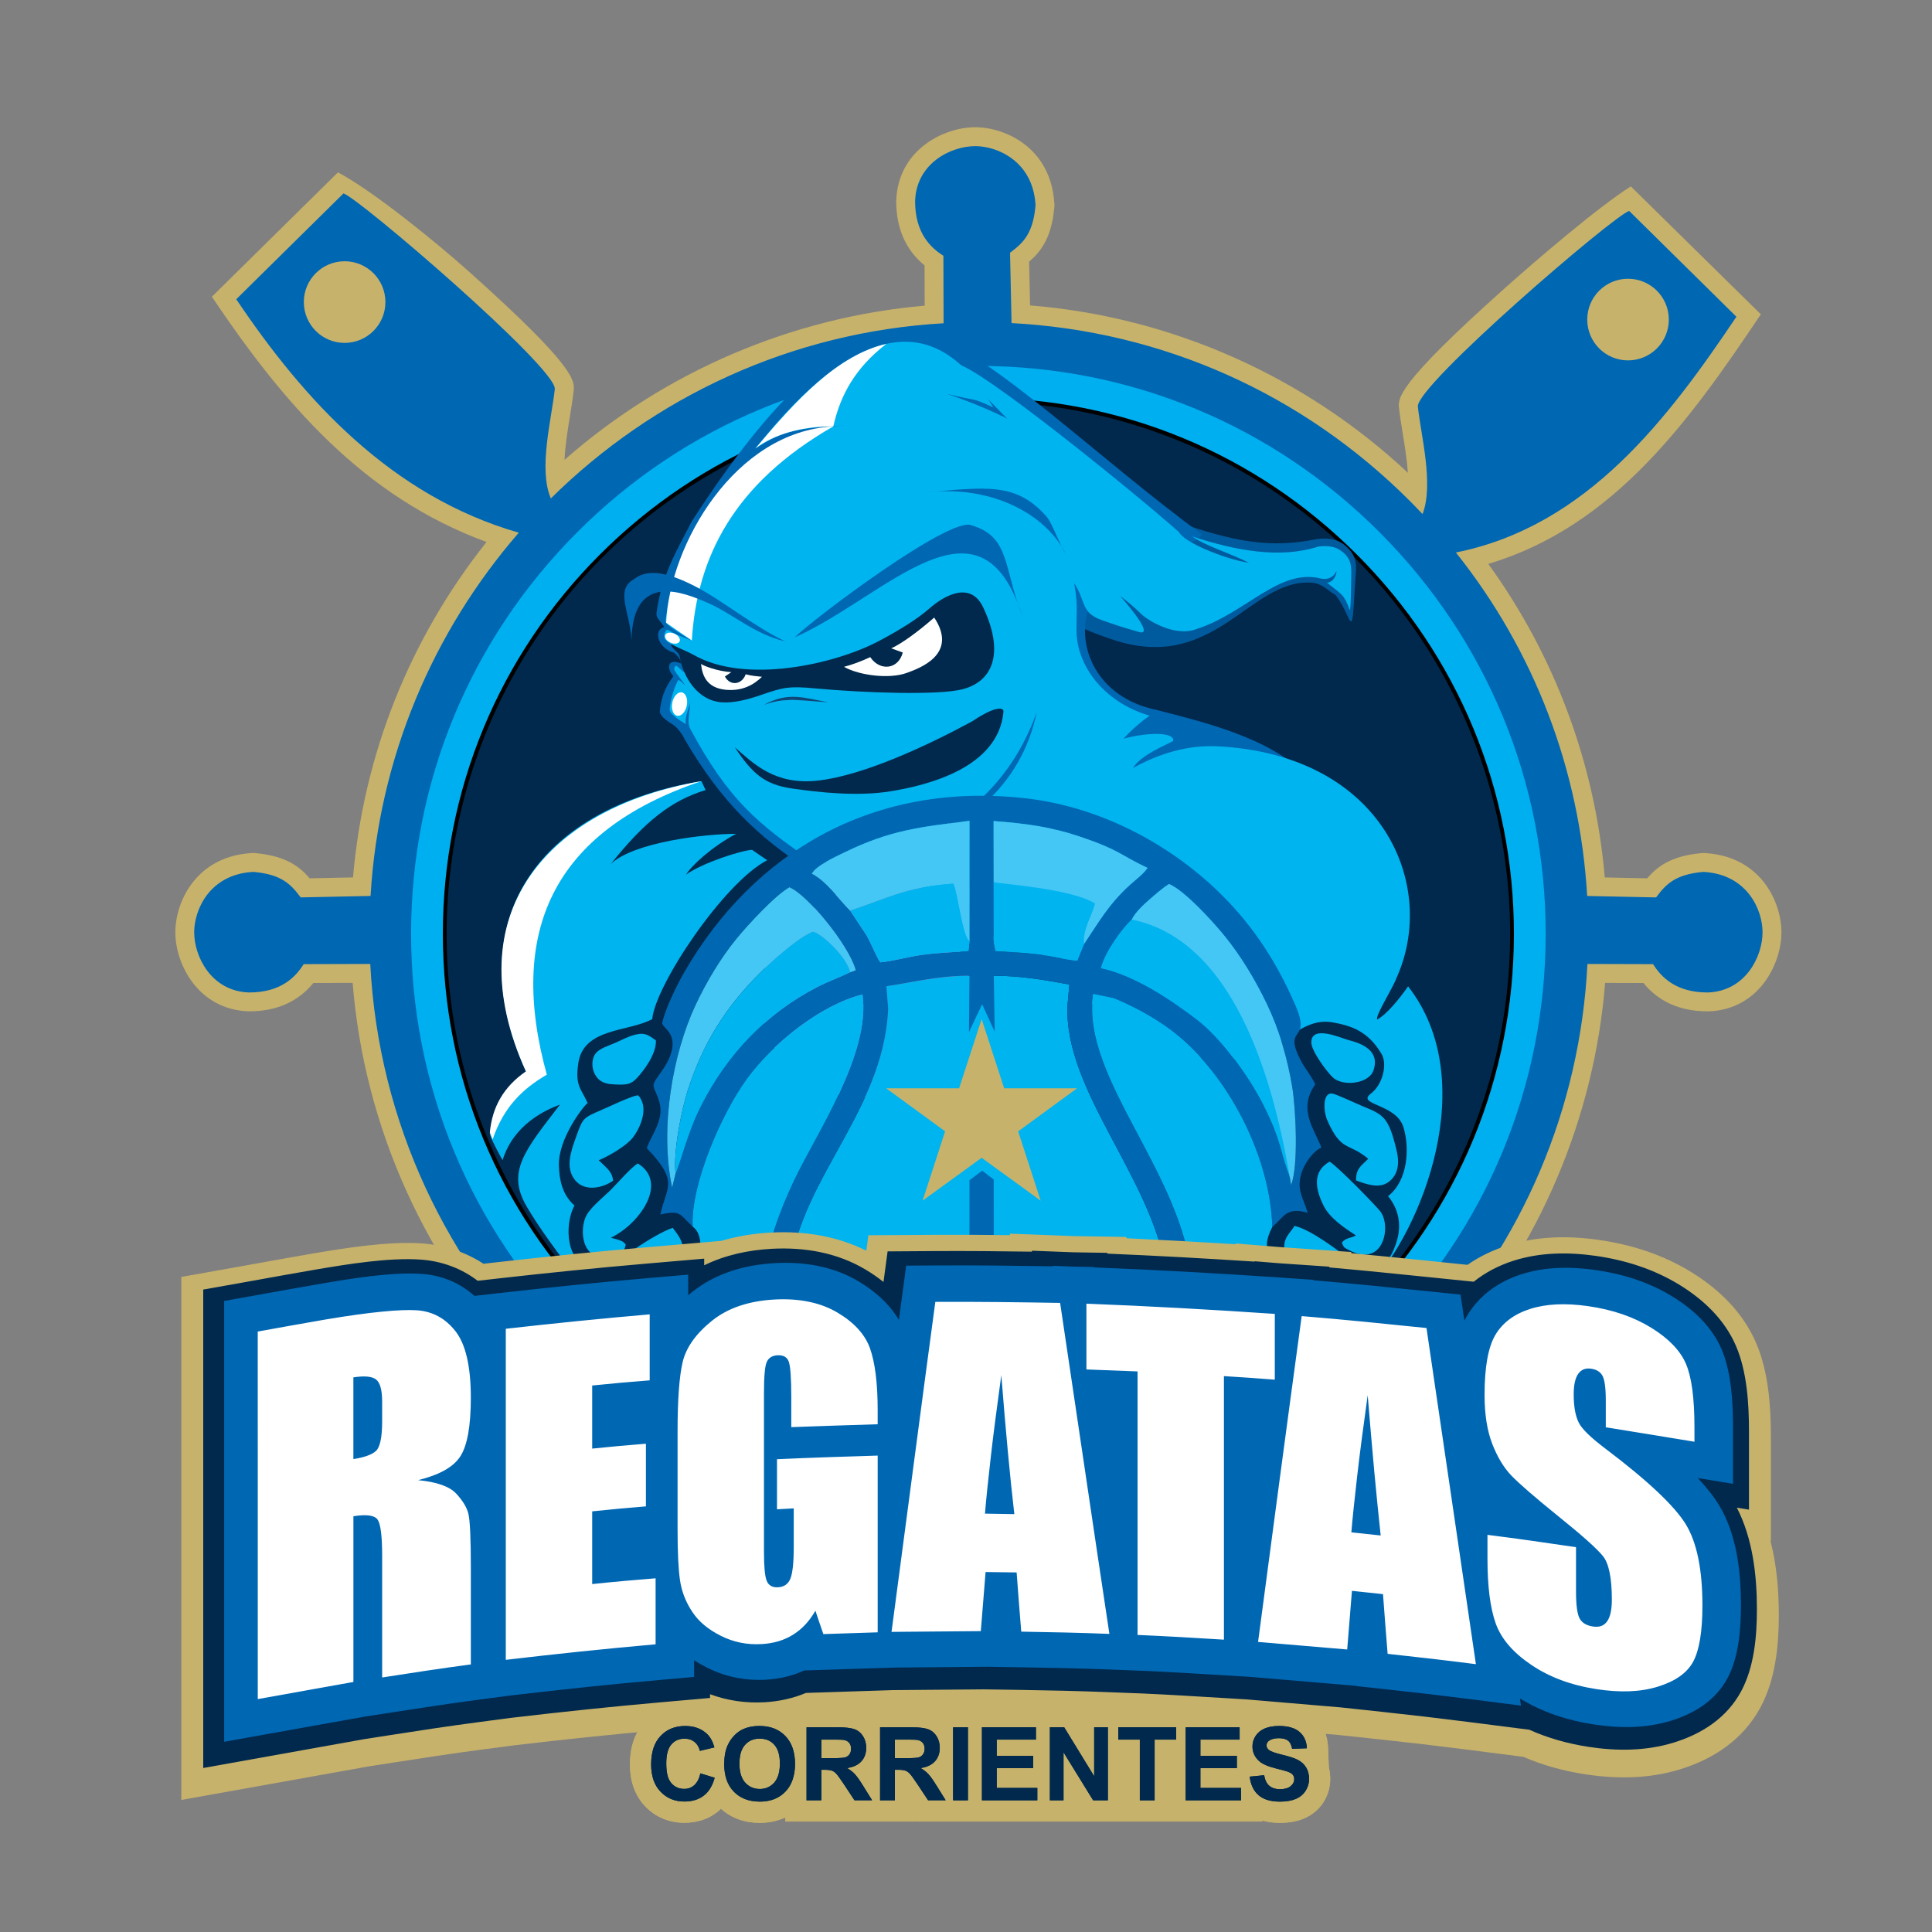
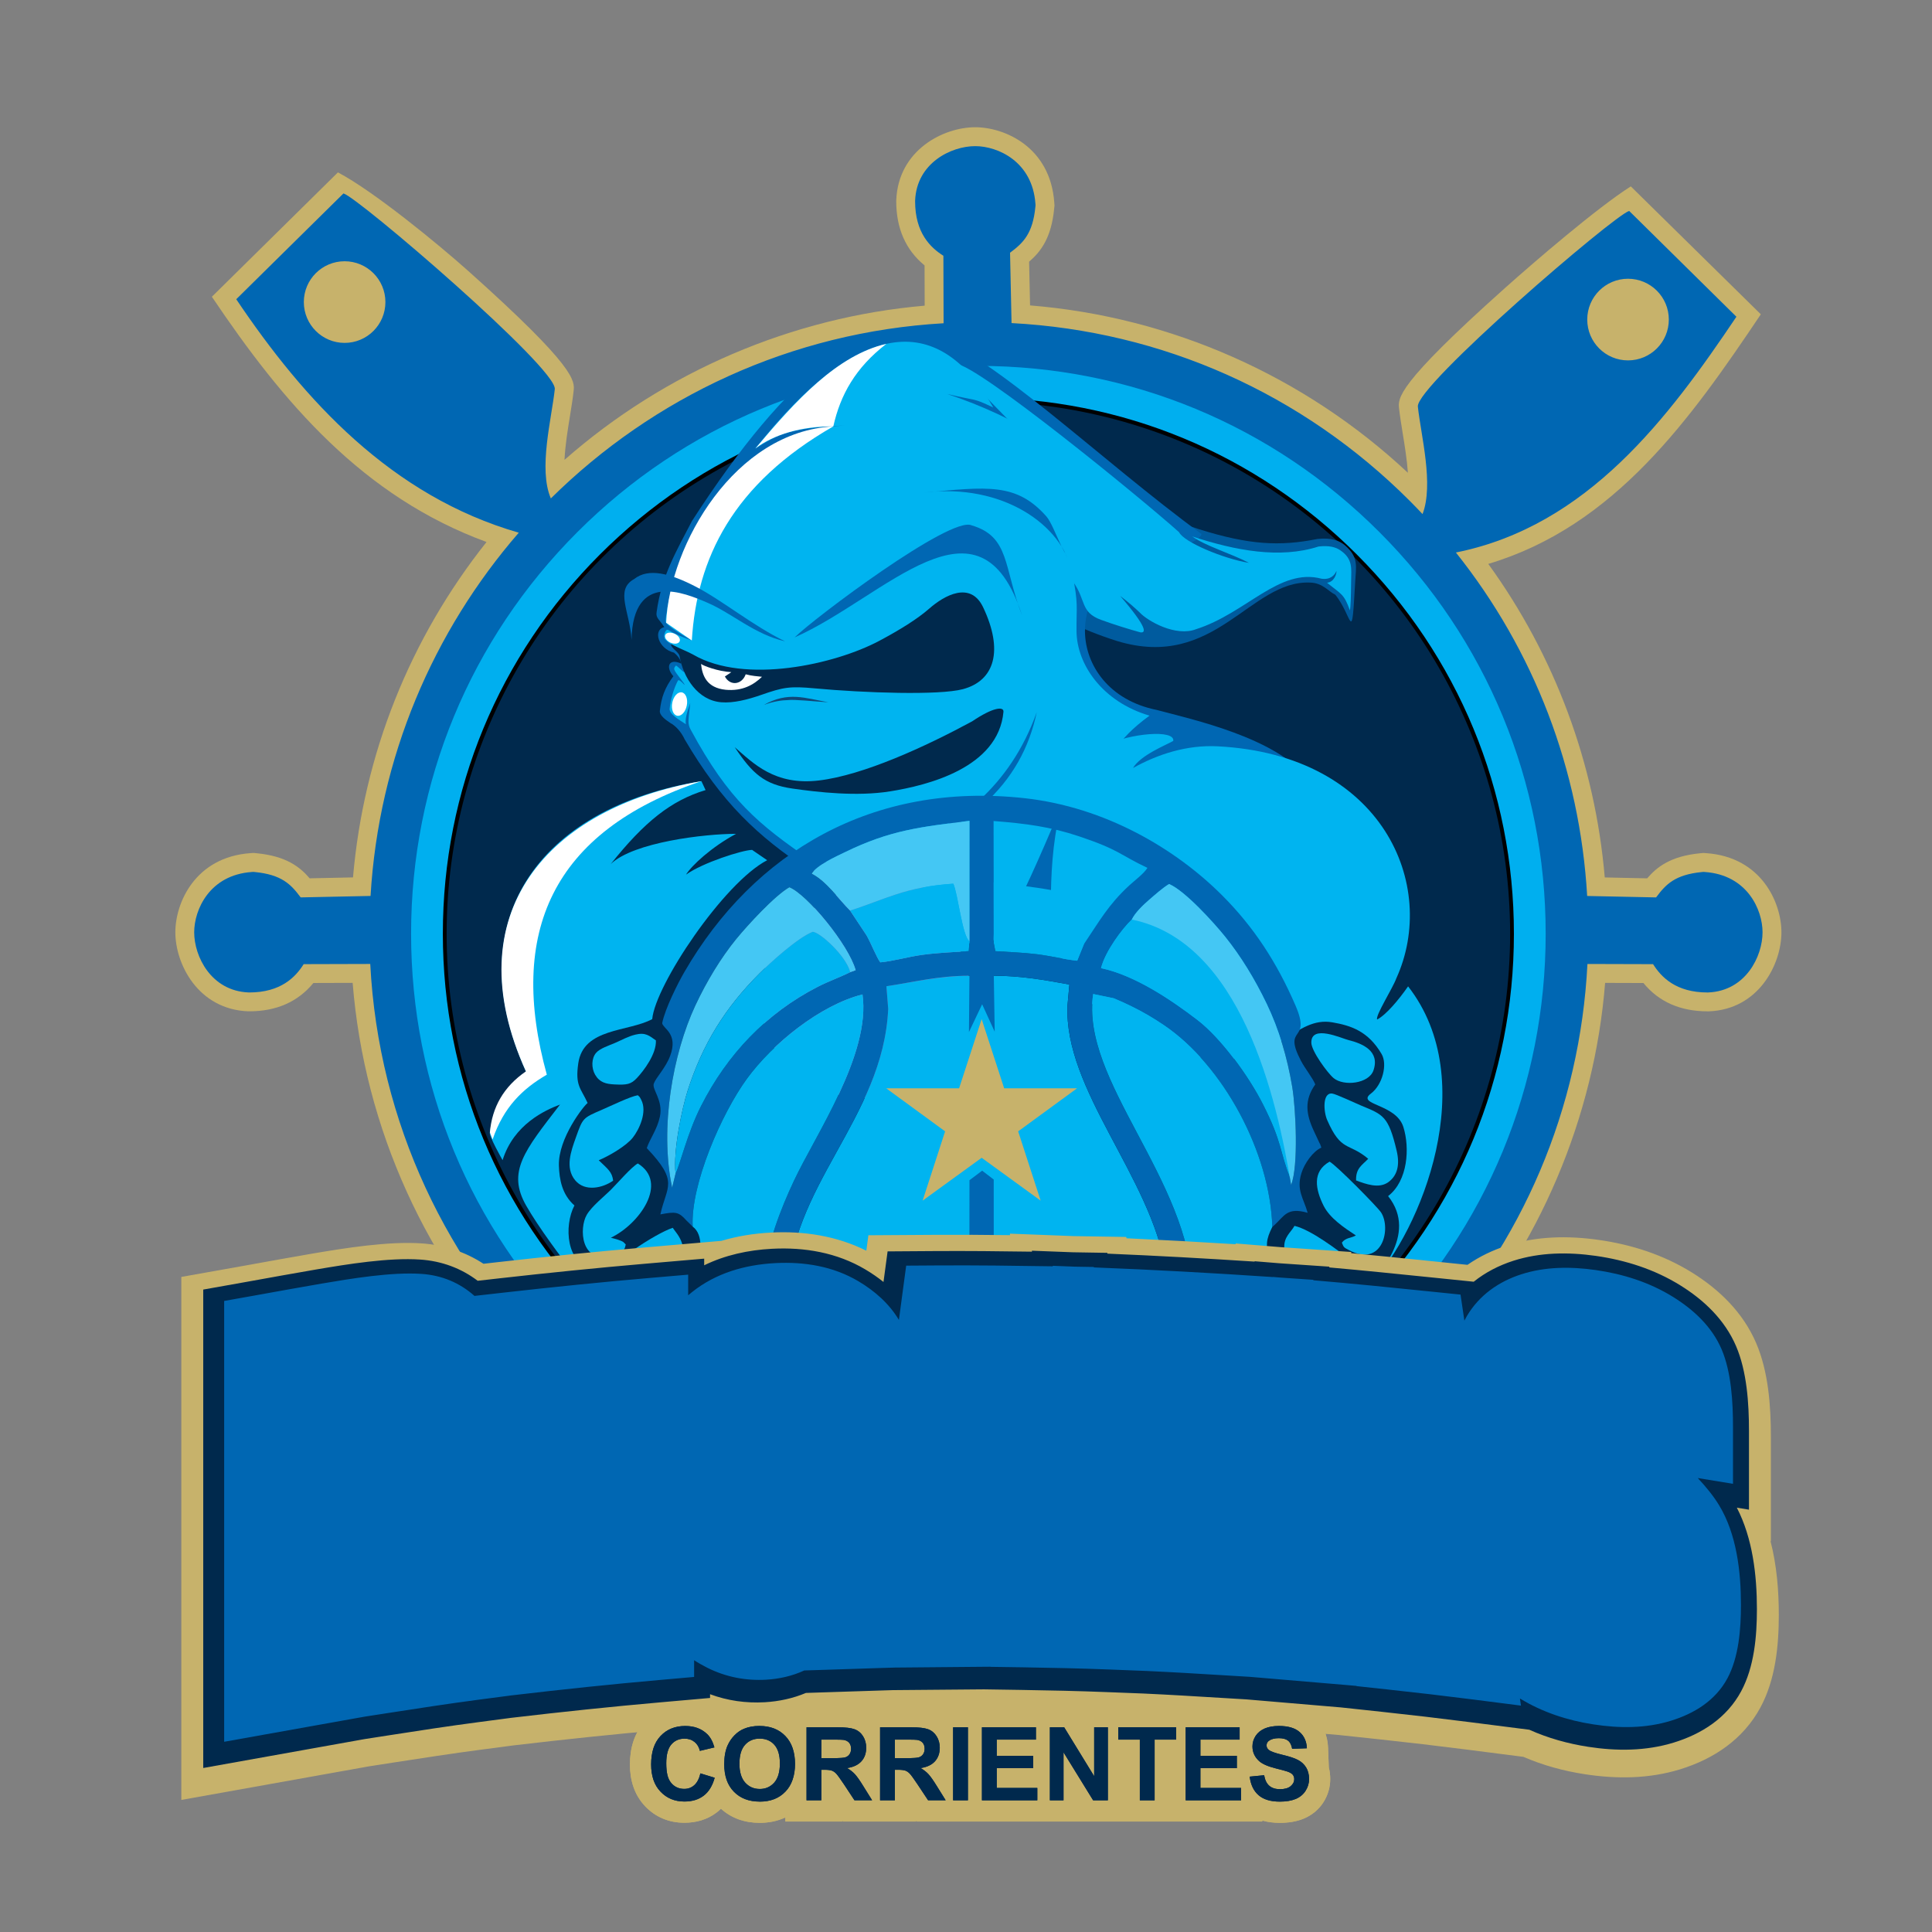
<svg xmlns="http://www.w3.org/2000/svg" version="1.1" id="Layer_1" x="0px" y="0px" width="113.391px" height="113.391px" viewBox="0 0 113.391 113.391" enable-background="new 0 0 113.391 113.391" xml:space="preserve">
  <rect x="0" y="0" width="113.391" height="113.391" fill="#808080" stroke="none" />
  <path fill-rule="evenodd" clip-rule="evenodd" fill="#C7B26B" d="M60.215,91.522c7.656-0.563,14.805-3.442,20.709-8.342l1.603,1.685  c-0.644,1.409-0.286,2.832,1.043,4.128c0.718,0.7,1.631,1.072,2.639,1.072c1.663,0,3.255-1.043,4.029-2.01l0.093-0.117  c1.969-2.441,2.063-4.518,0.291-6.165c-0.804-0.797-1.698-1.202-2.657-1.202c-0.408,0-0.822,0.078-1.232,0.229l-1.636-1.665  c5.251-5.95,8.478-13.545,9.109-21.448l2.249,0.007c0.901,1.104,2.166,1.662,3.767,1.662h0.081c2.933-0.118,4.251-2.783,4.251-4.638  c0-1.743-1.174-4.417-4.41-4.645l-0.179-0.012l-0.182,0.018c-1.722,0.166-2.528,0.795-3.109,1.472l-2.489-0.053  c-0.57-6.663-2.929-13.011-6.837-18.402c7.434-2.217,11.887-8.531,15.997-14.649l-7.631-7.508c-1.973,1.252-5.671,4.434-7.41,5.988  c-6.353,5.676-6.262,6.445-6.189,7.059c0.048,0.434,0.127,0.924,0.211,1.443c0.12,0.739,0.252,1.553,0.305,2.319  c-6.07-5.681-13.908-9.156-22.176-9.823L60.4,15.359c0.676-0.582,1.305-1.388,1.47-3.114l0.019-0.181l-0.013-0.181  c-0.229-3.239-2.899-4.415-4.64-4.415c-1.853,0-4.515,1.325-4.634,4.279l-0.001,0.065c0,1.595,0.559,2.861,1.662,3.765l0.007,2.363  c-7.781,0.672-15.251,3.873-21.139,9.05c0.039-0.839,0.188-1.758,0.324-2.595c0.083-0.517,0.163-1.005,0.208-1.425  c0.074-0.622,0.165-1.396-6.188-7.072c-1.735-1.55-5.521-4.663-7.642-5.78l-7.398,7.299c4.177,6.212,8.856,11.73,16.12,14.393  c-4.511,5.68-7.215,12.472-7.837,19.686l-2.544,0.054c-0.581-0.677-1.386-1.306-3.113-1.472l-0.179-0.018l-0.18,0.012  c-3.236,0.228-4.411,2.902-4.411,4.645c0,1.854,1.323,4.52,4.272,4.638h0.068c1.594,0,2.858-0.559,3.761-1.662l2.305-0.007  c0.683,8.522,4.338,16.574,10.322,22.734l-1.584,1.61c-0.41-0.151-0.823-0.229-1.232-0.229c-0.959,0-1.853,0.404-2.651,1.194  c-1.777,1.654-1.681,3.73,0.284,6.173l0.093,0.114c0.775,0.969,2.367,2.013,4.03,2.013c1.009,0,1.921-0.372,2.64-1.073  c1.329-1.295,1.686-2.718,1.042-4.127l1.743-1.832c5.45,4.089,11.885,6.575,18.644,7.2L60.215,91.522z" />
  <path fill-rule="evenodd" clip-rule="evenodd" fill="#0067B3" d="M20.226,20.125c-1.322,0-2.394-1.073-2.394-2.396  c0-1.323,1.072-2.396,2.394-2.396c1.322,0,2.394,1.074,2.394,2.396C22.62,19.052,21.549,20.125,20.226,20.125L20.226,20.125z   M95.55,16.36c1.322,0,2.395,1.072,2.395,2.396c0,1.324-1.072,2.396-2.395,2.396c-1.321,0-2.393-1.072-2.393-2.396  C93.157,17.432,94.229,16.36,95.55,16.36L95.55,16.36z M59.105,90.477c8.141-0.37,15.788-3.456,21.897-8.822l2.904,3.051  c-0.569,0.77-1.13,1.967,0.436,3.493c0.508,0.495,1.153,0.757,1.867,0.757c1.239,0,2.53-0.803,3.165-1.597l0.094-0.117  c0.755-0.934,2.321-2.881,0.386-4.673c-0.595-0.589-1.229-0.89-1.89-0.89c-0.572,0-1.072,0.224-1.464,0.467l-2.929-2.98  c5.804-6.203,9.167-14.125,9.597-22.59l3.852,0.011c0.481,0.763,1.344,1.662,3.195,1.662h0.021l0.021-0.001  c2.2-0.09,3.188-2.118,3.188-3.53c0-1.326-0.898-3.364-3.38-3.539l-0.088-0.006l-0.089,0.008c-1.576,0.153-2.119,0.724-2.665,1.455  c-0.01,0.011-0.018,0.022-0.025,0.034l-4.046-0.084c-0.431-7.41-3.107-14.394-7.705-20.159c7.739-1.553,12.492-7.93,16.464-13.837  l-6.293-6.209c-0.859,0.229-12.548,10.269-12.403,11.486c0.182,1.694,0.944,4.56,0.275,6.305c-0.246-0.261-0.495-0.52-0.75-0.775  c-6.302-6.308-14.539-9.97-23.372-10.435l-0.088-4.13c0.012-0.008,0.023-0.017,0.035-0.026c0.729-0.547,1.301-1.091,1.452-2.668  l0.009-0.088l-0.006-0.089c-0.175-2.482-2.21-3.384-3.535-3.384c-1.411,0-3.438,0.991-3.526,3.193l-0.001,0.043  c0,1.853,0.897,2.715,1.66,3.198l0.012,3.961c-8.96,0.515-17.047,4.344-23.051,10.281c-0.746-1.732,0.048-4.685,0.232-6.414  c0.145-1.218-11.544-11.257-12.403-11.486l-6.293,6.209c3.979,5.92,9.102,11.55,16.582,13.702c-5.019,5.785-8.22,13.192-8.699,21.32  l-4.103,0.085c-0.008-0.011-0.017-0.022-0.025-0.034c-0.547-0.731-1.091-1.302-2.666-1.455l-0.088-0.008l-0.088,0.006  c-2.481,0.174-3.381,2.212-3.381,3.539c0,1.412,0.989,3.44,3.189,3.53l0.043,0.001c1.85,0,2.713-0.898,3.194-1.662l3.907-0.011  c0.481,9.332,4.549,17.729,10.846,23.837l-2.912,2.965c-0.39-0.243-0.892-0.466-1.463-0.466c-0.661,0-1.296,0.299-1.89,0.89  c-1.936,1.792-0.369,3.738,0.384,4.674l0.094,0.116c0.635,0.794,1.926,1.597,3.167,1.597c0.713,0,1.359-0.262,1.867-0.757  c1.565-1.527,1.005-2.725,0.436-3.493l3.009-3.16c5.528,4.387,12.377,7.176,19.844,7.66L59.105,90.477z" />
  <ellipse fill-rule="evenodd" clip-rule="evenodd" fill="#00294D" stroke="#000001" stroke-width="0.567" stroke-miterlimit="22.926" cx="57.422" cy="54.803" rx="31.492" ry="31.522" />
  <path fill-rule="evenodd" clip-rule="evenodd" fill="#00AFEF" d="M57.422,23.342c-8.396,0-16.289,3.272-22.226,9.215  c-5.936,5.942-9.205,13.843-9.205,22.246c0,8.405,3.269,16.305,9.205,22.248c5.937,5.942,13.83,9.215,22.226,9.215  s16.288-3.272,22.225-9.215s9.206-13.843,9.206-22.248c0-8.403-3.27-16.304-9.206-22.246C73.71,26.614,65.818,23.342,57.422,23.342  L57.422,23.342z M57.422,88.131c-8.894,0-17.255-3.466-23.543-9.761c-6.29-6.296-9.752-14.665-9.752-23.568  c0-8.902,3.463-17.271,9.752-23.566c6.289-6.295,14.649-9.761,23.543-9.761c8.895,0,17.255,3.466,23.543,9.761  c6.289,6.294,9.752,14.664,9.752,23.566c0,8.903-3.463,17.272-9.752,23.568C74.677,84.665,66.317,88.131,57.422,88.131z" />
  <path fill-rule="evenodd" clip-rule="evenodd" fill="#005B9E" d="M77.328,31.631c0.812-0.089,1.291,0.099,1.622,0.386  c0.797,0.689,0.638,1.222,0.588,2.123c-0.221,3.884-0.142,2.022-1.172,0.762c-0.38-0.171-0.73-0.696-1.477-0.71  c-3.52-0.153-5.569,5.174-11.313,3.434c-1.054-0.33-2.06-0.736-3.005-1.202c-0.01-0.639-0.246-1.369-0.953-2.402  c-0.061-2.555,1.284-4.693,1.17-7.341c1.886,1.835,4.543,3.428,7.595,4.383C73.294,31.975,75.101,32.08,77.328,31.631z" />
  <path fill-rule="evenodd" clip-rule="evenodd" fill="#0067B3" d="M70.517,31.341c-0.132,0.899-6.867,2.229-6.889,2.588  c0.747,1.263,0.038,1.687,0.049,3.12c0.016,1.988,1.409,4.056,4.216,4.619c2.072,0.558,6.963,1.606,8.892,4.046  c-4.168-0.592-8.626,3.027-9.633,4.447c-1.448,1.152-4.164,3.824-6.904,4.861c-1.157-0.261-2.703-0.826-4.858-1.751  c-0.359-0.043-3.093-1.236-4.757-2.02c-0.472,0.043-1.741,0.087-3.135-0.169c-3.04-1.995-5.143-3.99-7.313-7.687  c-0.226-0.487-0.57-0.819-0.836-0.957c-0.328-0.218-0.648-0.468-0.622-0.716c0.083-0.784,0.294-1.361,0.793-2.034  c-0.462-0.515-0.289-1.089,0.467-0.737c-0.02-0.239-0.273-0.527-0.428-0.647c-0.936-0.228-1.248-1.341-0.572-1.497  c-0.271-0.441-0.509-0.524-0.45-0.882c0.292-2.149,1.183-3.617,2.074-5.344c5.777-8.953,10.372-12.147,13.892-10.991  C58.281,20.832,64.589,27.007,70.517,31.341z" />
  <path fill-rule="evenodd" clip-rule="evenodd" fill="#00B4F0" d="M61.035,25.602c1.347,1.136,2.062,2.098,2.387,3.017  c0.146,0.42,1.597,1.627,1.604,2.041c0.018,0.913-0.969,0.991-1.937,2.13c-0.558,0.449-1.148-1.892-1.687-2.495  c-1.755-1.972-3.453-1.725-7.148-1.387c4.559-0.556,8.116,1.879,8.677,4.717c0.371,1.878,0.239,1.896,0.251,3.419  c0.015,1.951,1.521,4.15,4.287,4.958c-4.092,2.964-1.208,4.388-5.14,5.228c-5.782,13.629-3.859,7.265-11.771,3.582  c6.274-1.768,9.406-4.805,10.289-9.014c-3.165,8.906-12.834,8.941-13.227,8.716c-3.122-2.141-4.853-3.558-7.078-7.681  c-0.206-0.37-0.138-0.541-0.029-1.571c-0.208,0.562-0.311,0.97-0.258,1.244c-0.376-0.251-0.988-0.587-0.953-0.919  c0.057-0.529,0.233-1.157,0.483-1.638c0.033-0.064,0.129-0.029,0.393,0.25c0.036-0.062-0.53-0.679-0.601-0.897  c-0.037-0.113,0.066-0.201,0.087-0.232c0.038-0.055,0.451,0.42,0.492,0.367c0.051-0.068,0.105-0.135,0.161-0.202  c0.119-0.142-0.354-0.926-0.351-1.124c-0.462-0.217-0.82-0.43-0.956-0.619c-0.033-0.109-0.04-0.238,0.009-0.356  c0.118-0.288,0.188-0.159,0.452-0.018c0.299,0.156,0.701,0.318,1.132,0.475c-0.552-0.321-1.28-0.748-1.508-1.04  c-0.068-0.039,0.01-0.456,0.025-0.547c0.281-2.07,1.139-3.483,1.997-5.147c0.681-1.056,1.345-2.028,1.993-2.92  c0.208-0.286,2.128-2.716,6.462-2.968c-3.314,0.167-3.827,0.492-5.237,1.351c6.274-7.917,10.863-7.883,13.96-2.406  c-1.282-0.607-0.885-0.354-2.698-0.792C57.677,23.814,59.527,24.714,61.035,25.602z" />
  <path fill-rule="evenodd" clip-rule="evenodd" fill="#FFFFFF" d="M48.908,25.026c-5.768,0.303-9.599,6.895-9.812,11.525l1.508,1.04  C40.9,32.769,43.003,28.41,48.908,25.026z" />
  <path fill-rule="evenodd" clip-rule="evenodd" fill="#0067B3" d="M37.219,33.985c0.845-0.673,2.12-0.327,3.613,0.445  c1.571,0.812,3.365,2.304,5.247,3.211c-1.792-0.407-3.118-1.649-4.557-2.266c-1.375-0.59-4.366-1.861-4.458,2.177  C36.973,35.897,36.069,34.616,37.219,33.985z" />
  <path fill-rule="evenodd" clip-rule="evenodd" fill="#00294D" d="M42.33,41.217c0.724,0.059,1.563-0.159,2.357-0.436  c1.292-0.452,1.68-0.515,3.114-0.382c2.953,0.273,7.317,0.418,8.708,0.05c1.883-0.5,2.391-2.284,1.192-4.807  c-0.742-1.56-2.28-0.696-3.157,0.073c-0.695,0.61-1.718,1.247-2.945,1.9c-2.588,1.377-7.873,2.566-10.905,0.812  c-0.329-0.189-0.726-0.319-1.311-0.629c-0.015,0.256,0.457,0.445,0.504,0.722C40.105,39.781,40.963,41.106,42.33,41.217z" />
  <path fill-rule="evenodd" clip-rule="evenodd" fill="#00B4F0" d="M77.385,32.076c0.618-0.073,1.004,0.034,1.273,0.217  c0.751,0.508,0.65,1.059,0.641,1.784c-0.012,0.968-0.022,1.509-0.074,1.743c-0.344-0.97-0.494-0.932-1.342-1.62  c0.405-0.027,0.578-0.516,0.553-0.691c-0.096,0.25-0.364,0.532-0.873,0.456c-2.484-0.661-4.412,2.022-7.357,2.961  c-1.207,0.473-2.867-0.494-3.306-0.969c-0.299-0.288-0.676-0.617-1.156-0.982c1.645,1.914,1.515,2.192,1.175,2.136  c-0.659-0.182-1.544-0.456-2.295-0.73c-1.24-0.454-0.867-1.167-1.646-2.24c-0.032-0.864-1.604-4.624-1.39-5.427  c0.127-0.482,2.021,1.989,2.132,1.499c0.062-0.28,0.924,0.508,0.962,0.22c0.048-0.371-8.542-8.68-8.564-9.073  c1.247,0.038,10.863,7.886,13.082,9.875c0.279,0.586,2.633,1.565,4.105,1.8c-1.116-0.577-2.555-0.988-3.332-1.552  C72.51,32.317,75.122,32.806,77.385,32.076z" />
  <path fill-rule="evenodd" clip-rule="evenodd" fill="#104677" d="M48.618,41.217c-0.806-0.042-2.007-0.182-2.385-0.127  c-0.281,0.001-0.854,0.068-1.415,0.29C46.269,40.562,47.238,40.977,48.618,41.217z" />
  <path fill-rule="evenodd" clip-rule="evenodd" fill="#0067B3" d="M57.023,30.832c-1.229-0.571-9.257,5.459-10.387,6.579  c5.32-2.359,10.871-9.053,13.357-1.272C58.887,33.285,59.283,31.498,57.023,30.832z" />
  <path fill-rule="evenodd" clip-rule="evenodd" fill="#00294D" d="M43.123,43.854c1.085,0.941,2.349,2.263,4.941,1.953  c2.622-0.313,6.269-1.996,8.988-3.468c1.253-0.846,1.87-0.884,1.842-0.563c-0.296,3.297-4.478,4.322-6.657,4.67  c-1.939,0.311-4.202,0.054-5.719-0.163C44.857,46.046,44.158,45.406,43.123,43.854z" />
  <path fill-rule="evenodd" clip-rule="evenodd" fill="#00B4F0" d="M71.473,43.802c9.692,0.499,12.955,8.171,10.48,13.615  c-0.209,0.579-1.245,2.197-1.127,2.418c0.523-0.267,1.271-1.161,1.816-1.945c4.326,5.541,0.779,14.322-2.228,17.513  c0.252-0.442,2.89-2.905,1.055-5.203c1.165-0.896,1.281-2.836,0.894-4.062c-0.437-1.374-2.795-1.283-1.9-1.958  c0.681-0.515,0.978-1.715,0.625-2.317c-0.794-1.355-1.813-1.673-2.889-1.861c-2.161-0.378-3.188,2.325-6.727,2.152  c-5.403-0.264-9.796-4.108-9.796-9.175c0-3.102,0.371-7.908,3.101-9.209c1.579-0.753,4.192-0.964,4.082-0.285  c-0.472,0.268-1.908,0.83-2.364,1.59C67.954,44.265,69.658,43.708,71.473,43.802z" />
  <path fill-rule="evenodd" clip-rule="evenodd" fill="#9191C6" d="M55.89,55.036c1.92,2.7,1.199,6.429-1.612,8.325  s-6.647,1.244-8.567-1.456s-1.199-6.429,1.612-8.326c1.721-1.161,4.518-2.774,6.209-1.898c0.979,0.506,2.023,1.732,1.607,1.931  c-0.316-0.135-1.138-0.642-1.722-0.585C54.384,53.453,55.246,54.129,55.89,55.036z" />
  <path fill-rule="evenodd" clip-rule="evenodd" fill="#00B4F0" d="M52.024,57.884l0.104,1.327c-0.297,6.472-5.883,10.449-5.883,16.76  c0,1.408,0.433,2.857,1.009,3.896l1.522,2.138c0.281,0.268,0.393,0.371,0.642,0.614c1.285,1.258,1.06,1.146,3.154,1.767  c1.334,0.398,2.853,0.631,4.316,0.688l0.011-5.151l0.832-0.5l0.592,0.46l0.007,5.185c1.712-0.032,4.951-0.423,6.164-1.598  c2.379-2.305,4.632-4.596,3.924-8.966c-0.883-5.454-5.986-10.53-5.765-15.502l0.11-1.221c-1.52-0.276-2.863-0.513-4.437-0.515  h-1.319C55.162,57.271,53.681,57.631,52.024,57.884z" />
  <path fill-rule="evenodd" clip-rule="evenodd" fill="#0067B3" d="M40.654,71.99c-0.131-2.462,1.702-6.647,3.181-8.676  c1.501-2.062,4.305-4.324,6.785-4.95c0.499,3.509-2.768,8.253-4.03,10.951c-0.754,1.609-1.601,3.732-1.767,5.753  c-0.24,2.932,0.491,3.89,1.418,6.02c-0.366-0.175-1.368-1.084-1.661-1.377c-1.283-1.284-3.016-3.624-3.673-5.347  c-0.427,0.39-0.29,0.674-1.015,1.142c0.182,1.271,2.17,3.52,2.886,4.432c1.652,2.108,4.82,4.164,7.464,5.218l2.793,0.862  c2.339,0.387,1.753,0.538,4.805,0.535c2.071-0.001,5.706-0.897,7.54-1.564c2.021-0.735,3.913-2.125,5.506-3.491  c0.775-0.668,1.07-1.057,1.771-1.791c0.604-0.63,2.642-3.328,2.792-4.363c-0.003-0.016-0.872-1.046-0.922-1.328  c-0.007-0.042-0.029-0.05-0.047-0.075c-0.294,1.927-4.354,6.854-6.373,7.817c0.162-0.427,0.511-0.802,0.739-1.262  c0.767-1.547,1.191-2.889,1.15-4.734c-0.146-6.558-6.61-12.345-5.836-17.42l1.204,0.249c0.344,0.141,0.673,0.293,1.008,0.455  c0.714,0.348,1.322,0.708,1.924,1.116c3.515,2.374,6.248,7.487,6.375,11.847l0.123-0.105c0.593-0.54,0.746-1.071,1.953-0.723  c-0.236-0.848-0.673-1.323-0.368-2.319c0.176-0.576,0.687-1.299,1.174-1.506c-0.182-0.506-0.017-0.06-0.122-0.293l-0.309-0.662  c-0.474-1.007-0.585-1.827,0.073-2.755c-0.149-0.376-0.6-0.924-0.846-1.396c-1.097-2.106,0.648-0.998-0.313-3.232  c-1.1-2.548-2.465-4.628-4.314-6.476c-2.714-2.712-6.836-5.173-11.596-5.696c-8.909-0.979-15.893,3.182-19.953,10.192  c-0.374,0.643-1.138,2.151-1.309,3.013c0.045,0.321,0.955,0.603,0.471,1.911c-0.262,0.712-0.837,1.281-0.962,1.633  c-0.124,0.347,0.562,0.977,0.356,1.948c-0.16,0.747-0.578,1.276-0.769,1.84c1.91,2.008,1.167,2.211,0.798,3.891  c0.899-0.173,1.076-0.152,1.533,0.361L40.654,71.99L40.654,71.99z M63.616,55.412l-0.395,0.972  c-0.749-0.076-1.583-0.286-2.374-0.382c-0.821-0.1-1.62-0.123-2.43-0.178l-0.095-0.483c-0.01-0.141,0-0.378,0.002-0.529  l-0.004-3.037l-0.006-3.589c1.904,0.148,3.349,0.338,5.033,0.904c2.367,0.794,2.36,1.074,3.997,1.846  c-0.21,0.341-0.757,0.747-1.057,1.022C65.053,53.094,64.531,54.054,63.616,55.412L63.616,55.412z M56.898,55.247l-0.04,0.574  c-0.947,0.065-1.781,0.092-2.72,0.218c-0.822,0.11-1.748,0.381-2.474,0.441c-0.218-0.289-0.556-1.153-0.811-1.591l-0.962-1.449  c-0.695-0.688-1.381-1.717-2.253-2.16c0.263-0.489,1.452-1.021,1.952-1.264c2.668-1.299,4.414-1.479,7.307-1.841V55.247  L56.898,55.247z M66.426,53.97c0.192-0.403,0.671-0.861,1.021-1.163c0.291-0.25,0.819-0.723,1.169-0.922  c0.922,0.388,2.613,2.252,3.288,3.091c0.909,1.131,1.732,2.468,2.443,3.947c0.708,1.476,1.209,3.138,1.497,4.887  c0.205,1.242,0.375,4.634-0.069,5.738L75.7,69.084c-0.599-1.498-0.431-2.019-1.578-4.278c-0.835-1.646-2.444-3.875-3.848-4.949  c-1.52-1.163-3.653-2.613-5.653-3.036C64.869,55.831,65.864,54.505,66.426,53.97L66.426,53.97z M39.65,68.874l-0.202,0.831  c-0.746-3.52,0.047-7.872,1.357-10.683c0.676-1.449,1.519-2.824,2.389-3.892c0.675-0.83,2.279-2.573,3.134-3.059  c1.037,0.413,3.48,3.382,3.89,4.87l-0.318,0.116c-0.611,0.306-1.278,0.535-1.925,0.869c-2.997,1.544-5.289,3.947-6.83,6.986  C40.334,66.513,39.937,68.294,39.65,68.874L39.65,68.874z M52.024,57.884c1.657-0.252,3.028-0.613,4.874-0.618l-0.029,3.305  l0.774-1.629l0.737,1.609l-0.053-3.285c1.572,0.002,2.916,0.238,4.436,0.515l-0.109,1.221c-0.223,4.972,4.881,10.048,5.764,15.502  c0.707,4.37-1.545,6.661-3.923,8.966c-1.214,1.175-4.453,1.564-6.165,1.598l-0.008-15.841l-0.678-0.519l-0.745,0.56l-0.012,15.807  c-1.463-0.058-2.981-0.29-4.316-0.688c-2.093-0.621-1.868-0.509-3.153-1.767c-0.248-0.243-0.361-0.347-0.641-0.613l-1.523-2.139  c-0.576-1.038-1.008-2.488-1.008-3.896c0-6.311,5.585-10.288,5.883-16.76L52.024,57.884z" />
  <path fill-rule="evenodd" clip-rule="evenodd" fill="#00B4F0" d="M35.844,50.714c1.981-2.485,3.546-3.734,5.567-4.343l-0.244-0.523  c-9.542,1.549-14.294,8.174-10.3,17.032c0.112,0.249-1.705,0.811-2.115,3.58c-0.077,0.195,0.723,1.59,0.745,1.632  c0.656-2.108,2.503-2.936,3.371-3.264c-2.082,2.707-3.131,3.935-1.981,5.941c1.411,2.465,5.074,6.866,5.154,6.854  c0.037-0.007-1.337-1.535-1.21-3.187c-1.604-0.197-1.746-2.487-1.117-3.686c-0.73-0.643-0.886-1.526-0.912-2.339  c-0.049-1.609,1.479-3.534,1.686-3.675c-0.4-0.876-0.738-1.002-0.55-2.322c0.297-2.1,2.928-1.839,4.341-2.6  c0.179-1.989,4.189-7.997,6.747-9.327l-0.885-0.606c-0.582,0.013-2.904,0.754-3.878,1.452c0.318-0.526,1.504-1.627,2.938-2.395  C41.383,48.937,37.18,49.424,35.844,50.714z" />
  <path fill-rule="evenodd" clip-rule="evenodd" fill="#00B4F0" d="M74.482,73.939c-0.198-0.866-0.183-1.181,0.191-1.931  c-0.127-4.36-2.86-9.473-6.375-11.849c-0.602-0.407-1.21-0.768-1.924-1.115c-0.335-0.162-0.664-0.314-1.008-0.455l-1.204-0.249  c-0.774,5.075,5.689,10.863,5.836,17.42c0.041,1.845-0.384,3.188-1.15,4.733c-0.229,0.461-0.577,0.836-0.739,1.263  C70.128,80.792,74.188,75.865,74.482,73.939z" />
  <path fill-rule="evenodd" clip-rule="evenodd" fill="#00B4F0" d="M40.654,71.99c0.659,0.48,0.473,1.654,0.254,2.374  c0.657,1.723,2.39,4.062,3.673,5.347c0.292,0.293,1.294,1.202,1.661,1.377c-0.927-2.13-1.658-3.088-1.418-6.02  c0.166-2.021,1.012-4.144,1.767-5.753c1.262-2.698,4.529-7.442,4.03-10.951c-2.48,0.626-5.284,2.889-6.785,4.95  C42.356,65.342,40.523,69.528,40.654,71.99z" />
  <path fill-rule="evenodd" clip-rule="evenodd" fill="#00B4F0" d="M75.7,69.083c0.254-3.751-1.304-7.266-2.783-9.462  c-0.88-1.311-1.774-2.2-2.855-3.217c-0.59-0.555-2.847-2.273-3.635-2.434c-0.564,0.535-1.558,1.86-1.806,2.851  c2,0.422,4.134,1.872,5.653,3.037c1.403,1.073,3.013,3.302,3.847,4.948C75.27,67.066,75.102,67.586,75.7,69.083z" />
  <path fill-rule="evenodd" clip-rule="evenodd" fill="#44C7F4" d="M39.65,68.874c-0.153-1.36,0.393-3.876,0.708-4.856  c0.881-2.749,2.2-4.869,4.212-6.881c0.658-0.657,2.221-2.083,3.12-2.445c0.399-0.019,1.979,1.411,2.211,2.366l0.318-0.116  c-0.409-1.488-2.853-4.457-3.89-4.87c-0.855,0.486-2.459,2.229-3.134,3.059c-0.87,1.068-1.713,2.443-2.389,3.892  c-1.311,2.811-2.104,7.163-1.358,10.683L39.65,68.874z" />
  <path fill-rule="evenodd" clip-rule="evenodd" fill="#44C7F4" d="M49.893,53.441c2.01-0.633,3.229-1.393,6.058-1.577  c0.273,0.586,0.522,3.069,0.947,3.383l0.001-7.071c-2.893,0.362-4.639,0.542-7.307,1.84c-0.5,0.244-1.689,0.775-1.953,1.264  C48.512,51.724,49.198,52.753,49.893,53.441z" />
-   <path fill-rule="evenodd" clip-rule="evenodd" fill="#44C7F4" d="M58.322,51.775c0.271,0.093,4.027,0.757,5.393,1.643  c-0.177,0.691-0.176,1.154-0.098,1.996c0.915-1.359,1.437-2.32,2.673-3.455c0.3-0.275,0.847-0.681,1.058-1.021  c-1.638-0.772-1.632-1.052-3.998-1.846c-1.685-0.566-3.129-0.756-5.033-0.904L58.322,51.775z" />
  <path fill-rule="evenodd" clip-rule="evenodd" fill="#44C7F4" d="M66.426,53.97c6.396,1.297,8.516,10.468,9.35,15.577  c0.444-1.104,0.274-4.494,0.069-5.737c-0.289-1.75-0.789-3.41-1.497-4.886c-0.711-1.481-1.534-2.817-2.443-3.948  c-0.676-0.839-2.366-2.704-3.289-3.091c-0.349,0.199-0.877,0.672-1.167,0.922C67.097,53.109,66.618,53.567,66.426,53.97z" />
  <path fill-rule="evenodd" clip-rule="evenodd" fill="#00B4F0" d="M39.65,68.874c0.288-0.58,0.685-2.362,1.496-3.962  c1.541-3.039,3.833-5.442,6.83-6.986c0.646-0.334,1.313-0.562,1.924-0.869c-0.232-0.955-1.812-2.385-2.211-2.366  c-0.898,0.363-2.462,1.789-3.12,2.445c-2.012,2.012-3.331,4.132-4.212,6.881C40.042,64.998,39.497,67.514,39.65,68.874z" />
  <path fill-rule="evenodd" clip-rule="evenodd" fill="#00B4F0" d="M49.893,53.441l0.961,1.45c0.254,0.438,0.593,1.302,0.812,1.59  c0.725-0.06,1.652-0.331,2.473-0.441c0.939-0.125,1.772-0.153,2.72-0.218l0.039-0.574c-0.424-0.314-0.673-2.797-0.947-3.383  C53.122,52.048,51.903,52.808,49.893,53.441z" />
  <path fill-rule="evenodd" clip-rule="evenodd" fill="#00B4F0" d="M63.616,55.413c-0.079-0.841,0.478-1.691,0.653-2.381  c-1.365-0.886-5.678-1.164-5.948-1.257l0.004,3.037c-0.002,0.15-0.013,0.389-0.002,0.529l0.095,0.484  c0.81,0.055,1.608,0.077,2.43,0.178c0.791,0.097,1.625,0.307,2.374,0.382L63.616,55.413z" />
  <path fill-rule="evenodd" clip-rule="evenodd" fill="#00B4F0" d="M37.676,76.273c0.328-0.311,0.68-0.567,0.976-0.865  c0.344-0.347,0.659-0.522,0.934-0.845c1.084-1.278,0.125-2.147-0.103-2.502c-1.047,0.344-3.784,2.176-3.917,2.788  c-0.102,0.467,0.223,1.368,0.432,1.617c0.197,0.235,0.415,0.337,0.639,0.521c0.622,0.512,1.197,1.319,1.986,1.028  C39.365,77.743,40.244,76.088,37.676,76.273z" />
  <path fill-rule="evenodd" clip-rule="evenodd" fill="#00B4F0" d="M75.618,73.976c0.292,0.578,1.673,1.743,2.188,2.168  c-1.036,0-1.027-0.039-1.678,0.42l-0.011,0.707c0.953,0.711,0.809,1.146,2.188-0.085c0.781-0.698,1.436-0.992,1.608-1.98  c0.119-0.685-0.203-0.906-0.56-1.184c-0.865-0.672-2.415-1.849-3.378-2.075c-0.214,0.388-0.633,0.643-0.599,1.295  C75.389,73.457,75.526,73.792,75.618,73.976z" />
  <path fill-rule="evenodd" clip-rule="evenodd" fill="#00B4F0" d="M35.14,68.097c0.577-0.238,1.613-0.835,2-1.329  c0.377-0.479,0.859-1.511,0.497-2.213c-0.124-0.24-0.091-0.158-0.204-0.274c-0.447,0.075-1.548,0.611-2.12,0.859  c-1.11,0.48-1.104,0.463-1.52,1.635c-0.273,0.769-0.646,1.766-0.033,2.501c0.574,0.689,1.619,0.448,2.227,0.018  C35.919,68.779,35.694,68.629,35.14,68.097z" />
  <path fill-rule="evenodd" clip-rule="evenodd" fill="#00B4F0" d="M35.852,72.643c1.667-0.794,3.412-3.224,1.583-4.359  c-0.384,0.214-1.18,1.142-1.557,1.52c-0.396,0.399-1.148,0.99-1.443,1.499c-0.456,0.786-0.348,2.883,1.427,2.368  c0.767-0.223,0.788-0.271,0.863-0.633c-0.188-0.189-0.113-0.144-0.396-0.258C36.173,72.718,35.994,72.687,35.852,72.643z" />
  <path fill-rule="evenodd" clip-rule="evenodd" fill="#00B4F0" d="M38.496,61.063c-0.387-0.273-0.609-0.486-1.204-0.34  c-0.445,0.109-0.769,0.304-1.204,0.491c-0.354,0.152-0.877,0.316-1.102,0.578c-0.275,0.319-0.287,0.883-0.057,1.285  c0.264,0.455,0.637,0.544,1.135,0.569c0.728,0.036,0.968,0.002,1.33-0.389C37.782,62.838,38.531,61.863,38.496,61.063z" />
  <path fill-rule="evenodd" clip-rule="evenodd" fill="#00B4F0" d="M76.963,61.201c0.011,0.494,0.956,1.783,1.308,2.074  c0.596,0.493,2.064,0.332,2.337-0.448c0.397-1.146-0.646-1.582-1.471-1.786C78.741,60.944,76.939,60.102,76.963,61.201z" />
  <path fill-rule="evenodd" clip-rule="evenodd" fill="#00B4F0" d="M79.887,64.887c-0.346-0.145-1.484-0.681-1.702-0.706  c-0.581-0.066-0.506,1.068-0.291,1.557c0.829,1.892,1.238,1.292,2.408,2.272c-0.357,0.379-0.735,0.548-0.713,1.272  c0.574,0.211,1.347,0.504,1.901,0.094c0.532-0.392,0.675-1.019,0.481-1.839C81.486,65.485,81.175,65.424,79.887,64.887z" />
  <path fill-rule="evenodd" clip-rule="evenodd" fill="#00B4F0" d="M78.034,68.179c-1.043,0.587-0.821,1.64-0.354,2.58  c0.374,0.747,1.218,1.303,1.897,1.749c-0.276,0.17-0.587,0.113-0.821,0.424c0.107,0.283,0.118,0.283,0.417,0.439  c1.98,1.043,2.486-1.283,1.884-2.211C80.856,70.848,78.409,68.364,78.034,68.179z" />
  <path fill-rule="evenodd" clip-rule="evenodd" fill="#FFFFFF" d="M44.722,39.721c-0.278-0.03-0.595-0.049-0.956-0.146  c-0.217,0.61-0.908,0.709-1.222,0.13l0.379-0.256c-0.782-0.042-1.658-0.376-1.779-0.485c0.073,0.718,0.354,1.404,1.442,1.519  C43.585,40.578,44.249,40.179,44.722,39.721z" />
-   <path fill-rule="evenodd" clip-rule="evenodd" fill="#FFFFFF" d="M49.534,39.136c0.463-0.115,1.057-0.339,1.542-0.569  c0.564,0.844,1.652,0.729,1.908-0.271l-0.674-0.244c0.643-0.296,1.585-0.992,2.52-1.807c1.429,2.159-0.859,2.974-1.611,3.249  C52.205,39.867,50.422,39.645,49.534,39.136z" />
  <polygon fill-rule="evenodd" clip-rule="evenodd" fill="#C7B26B" points="52.014,63.875 56.29,63.875 57.614,59.812 58.936,63.875   63.212,63.875 59.757,66.4 61.077,70.467 57.614,67.952 54.149,70.467 55.469,66.4 " />
  <path fill-rule="evenodd" clip-rule="evenodd" fill="#FFFFFF" d="M48.908,25.026c-1.836-0.015-3.497,0.469-4.572,1.294  c2.379-2.831,4.802-5.475,7.686-6.14C50.204,21.584,49.321,23.176,48.908,25.026z" />
  <ellipse transform="matrix(0.413 -0.911 0.911 0.413 -10.957 57.926)" fill-rule="evenodd" clip-rule="evenodd" fill="#FFFFFF" cx="39.456" cy="37.463" rx="0.288" ry="0.462" />
  <ellipse transform="matrix(0.981 0.196 -0.196 0.981 8.882 -7.017)" fill-rule="evenodd" clip-rule="evenodd" fill="#FFFFFF" cx="39.855" cy="41.313" rx="0.434" ry="0.699" />
  <path fill-rule="evenodd" clip-rule="evenodd" fill="#FFFFFF" d="M28.91,66.878c-0.105-0.279-0.053-0.139-0.158-0.418  c0.129-1.479,0.81-2.684,2.115-3.58c-4.206-9.25,1.308-15.491,10.3-17.032c-8.809,2.96-11.366,8.926-9.073,17.226  C30.678,63.899,29.564,64.963,28.91,66.878z" />
  <path fill-rule="evenodd" clip-rule="evenodd" fill="#C7B26B" d="M72.519,73.024l0.006-0.045l2.646,0.218l4.134,0.283v0.07  c1.626,0.152,3.25,0.318,4.873,0.484l1.95,0.2c0.696-0.484,1.474-0.86,2.308-1.127c1.748-0.561,3.593-0.592,5.397-0.335  c1.93,0.274,3.786,0.872,5.45,1.902c1.633,1.011,3.02,2.366,3.787,4.152c0.72,1.676,0.865,3.69,0.865,5.496c0,0.284,0,0.568,0,0.852  v5.282l-0.021-0.003c0.364,1.408,0.486,2.893,0.486,4.324c0,1.831-0.197,3.802-1.08,5.438c-1.007,1.865-2.733,3.021-4.72,3.631  c-1.82,0.557-3.714,0.573-5.583,0.285c-1.247-0.191-2.461-0.523-3.607-1.02l-3.357-0.43c-1.693-0.216-3.39-0.415-5.089-0.597  l-2.389-0.255c-1.704-0.149-3.408-0.292-5.111-0.434l-0.411-0.034l-1.489-0.091c-1.498-0.091-2.994-0.182-4.493-0.25l-2.138-0.085  c-1.688-0.066-3.375-0.102-5.063-0.129l-2.113-0.031l-0.159,0.001c-1.723,0.013-3.447,0.028-5.171,0.044l-0.773,0.025  c-1.062,0.034-2.125,0.068-3.187,0.102l-0.894,0.029c-0.832,0.321-1.712,0.501-2.615,0.554c-0.98,0.056-1.944-0.037-2.874-0.28  l-3.214,0.282c-2.891,0.255-5.778,0.56-8.661,0.899l-0.1,0.012l-1.891,0.249c-1.705,0.225-3.405,0.487-5.104,0.75l-1.459,0.227  l-0.134,0.024c-1.868,0.331-3.736,0.669-5.604,1.003l-5.275,0.944v-5.363c0-3.595,0-7.188,0-10.783c0-3.597,0-7.192,0-10.788v-3.762  l3.699-0.658c1.333-0.238,2.664-0.486,3.999-0.712c1.954-0.33,4.435-0.73,6.415-0.598c1.331,0.09,2.558,0.502,3.621,1.196  l0.806-0.092c2.852-0.322,5.706-0.612,8.564-0.858l4.594-0.395c0.932-0.278,1.905-0.435,2.897-0.486  c1.943-0.103,3.872,0.195,5.608,1.064l0.121-0.906l3.898-0.025c1.471-0.009,2.942-0.001,4.413,0.018v-0.088l3.728,0.144l3.097,0.05  l0.012,0.077C68.249,72.774,70.385,72.89,72.519,73.024z" />
  <path fill-rule="evenodd" clip-rule="evenodd" fill="#FFFFFF" d="M15.127,78.709c1.314-0.234,2.635-0.481,3.96-0.706  c2.643-0.445,4.435-0.606,5.367-0.543c0.941,0.062,1.7,0.481,2.29,1.243c0.589,0.763,0.89,2.06,0.89,3.89  c0,1.673-0.212,2.827-0.627,3.456c-0.416,0.629-1.238,1.078-2.468,1.38c1.111,0.106,1.855,0.379,2.239,0.792  c0.379,0.41,0.619,0.803,0.712,1.18c0.093,0.373,0.145,1.425,0.145,3.162c0,0.947,0,1.896,0,2.845c0,0.942,0,1.891,0,2.837  c-1.738,0.229-3.477,0.497-5.206,0.765c0-1.193,0-2.387,0-3.582c0-1.193,0-2.391,0-3.587c0-1.151-0.093-1.852-0.271-2.101  c-0.178-0.248-0.653-0.311-1.416-0.192c0,1.62,0,3.242,0,4.862c0,1.623,0,3.243,0,4.866c-1.874,0.331-3.748,0.67-5.613,1.005  c0-3.593,0-7.19,0-10.783C15.127,85.903,15.127,82.304,15.127,78.709L15.127,78.709z M20.74,81.4c0,1.596,0,3.194,0,4.795  c0.619-0.096,1.059-0.249,1.306-0.458c0.253-0.215,0.382-0.795,0.382-1.744c0-0.397,0-0.792,0-1.186  c0-0.685-0.128-1.115-0.365-1.293C21.825,81.337,21.377,81.299,20.74,81.4L20.74,81.4z M99.45,85.175  c-1.738-0.283-3.476-0.569-5.205-0.846c0-0.529,0-1.061,0-1.592c0-0.741-0.071-1.226-0.204-1.451  c-0.131-0.223-0.348-0.352-0.653-0.395c-0.339-0.049-0.587,0.051-0.763,0.302c-0.173,0.249-0.263,0.645-0.263,1.202  c0,0.719,0.101,1.269,0.296,1.66c0.194,0.388,0.728,0.895,1.587,1.543c2.489,1.879,4.052,3.366,4.697,4.424  c0.645,1.058,0.975,2.644,0.975,4.756c0,1.533-0.181,2.635-0.543,3.305c-0.358,0.666-1.052,1.154-2.085,1.471  c-1.027,0.314-2.213,0.354-3.587,0.143c-1.492-0.23-2.771-0.706-3.832-1.426c-1.058-0.717-1.76-1.519-2.087-2.436  c-0.325-0.916-0.482-2.183-0.482-3.787c0-0.468,0-0.937,0-1.407c1.729,0.219,3.459,0.466,5.197,0.723c0,0.871,0,1.742,0,2.612  c0,0.807,0.076,1.337,0.22,1.589c0.145,0.252,0.408,0.401,0.781,0.457c0.373,0.055,0.647-0.044,0.83-0.31  c0.182-0.264,0.272-0.692,0.272-1.26c0-1.269-0.174-2.127-0.518-2.557c-0.359-0.449-1.231-1.223-2.62-2.344  c-1.392-1.122-2.309-1.92-2.765-2.396c-0.451-0.472-0.822-1.094-1.119-1.862c-0.297-0.77-0.449-1.725-0.449-2.864  c0-1.644,0.215-2.817,0.636-3.526c0.419-0.706,1.094-1.22,2.035-1.521s2.068-0.355,3.399-0.165c1.459,0.207,2.693,0.637,3.723,1.275  c1.021,0.632,1.695,1.338,2.026,2.109c0.331,0.768,0.5,2.006,0.5,3.721C99.45,84.608,99.45,84.895,99.45,85.175L99.45,85.175z   M29.686,78.546c2.815-0.319,5.63-0.605,8.445-0.848c0,1.292,0,2.583,0,3.874c-1.128,0.087-2.256,0.187-3.375,0.302  c0,1.234,0,2.471,0,3.705c1.051-0.109,2.103-0.207,3.154-0.288c0,1.227,0,2.451,0,3.677c-1.051,0.084-2.103,0.182-3.154,0.292  c0,1.423,0,2.847,0,4.269c1.238-0.131,2.476-0.239,3.722-0.339c0,1.294,0,2.585,0,3.873c-2.934,0.259-5.867,0.568-8.793,0.913  c0-3.237,0-6.478,0-9.715S29.686,81.786,29.686,78.546L29.686,78.546z M51.511,84.151c-1.696,0.052-3.383,0.104-5.07,0.167  c0-0.585,0-1.169,0-1.759c0-1.109-0.051-1.799-0.144-2.072c-0.094-0.273-0.314-0.403-0.67-0.384  c-0.305,0.018-0.517,0.147-0.627,0.394c-0.11,0.243-0.162,0.86-0.162,1.847c0,1.55,0,3.099,0,4.647c0,1.547,0,3.096,0,4.646  c0,0.861,0.052,1.438,0.162,1.703c0.11,0.271,0.331,0.396,0.661,0.379c0.356-0.02,0.602-0.191,0.729-0.51  c0.127-0.316,0.195-0.929,0.195-1.828c0-0.765,0-1.528,0-2.293c-0.331,0.019-0.661,0.034-0.983,0.053c0-0.979,0-1.957,0-2.938  c1.967-0.092,3.934-0.152,5.91-0.213c0,1.729,0,3.459,0,5.187s0,3.458,0,5.187c-1.068,0.034-2.128,0.068-3.188,0.102  c-0.162-0.457-0.314-0.917-0.467-1.372c-0.348,0.612-0.78,1.073-1.306,1.404c-0.526,0.331-1.145,0.515-1.848,0.555  c-0.857,0.049-1.645-0.11-2.383-0.479c-0.746-0.371-1.305-0.832-1.688-1.409c-0.38-0.575-0.624-1.191-0.721-1.85  c-0.098-0.659-0.144-1.657-0.144-2.989c0-0.958,0-1.918,0-2.878c0-0.959,0-1.92,0-2.883c0-1.849,0.098-3.201,0.296-4.055  c0.2-0.858,0.777-1.675,1.73-2.438c0.938-0.751,2.171-1.161,3.68-1.241c1.475-0.078,2.703,0.188,3.68,0.768  c0.974,0.578,1.616,1.277,1.908,2.1c0.294,0.829,0.45,2.029,0.45,3.621C51.511,83.595,51.511,83.874,51.511,84.151L51.511,84.151z   M62.22,77.028c0.474,3.23,0.966,6.465,1.441,9.705c0.475,3.24,0.967,6.48,1.45,9.721c-1.73-0.069-3.451-0.105-5.173-0.132  c-0.094-1.156-0.187-2.314-0.271-3.474c-0.61-0.009-1.22-0.019-1.822-0.027c-0.094,1.155-0.188,2.312-0.28,3.47  c-1.747,0.013-3.493,0.028-5.24,0.044c0.424-3.229,0.857-6.456,1.281-9.686c0.424-3.227,0.856-6.454,1.289-9.682  C57.335,76.951,59.778,76.989,62.22,77.028L62.22,77.028z M59.532,89.423c-0.128-1.097-0.256-2.327-0.382-3.685  c-0.127-1.357-0.255-2.848-0.382-4.471c-0.254,1.854-0.466,3.458-0.619,4.813c-0.153,1.354-0.271,2.459-0.34,3.315  C58.379,89.405,58.955,89.412,59.532,89.423L59.532,89.423z M74.82,77.673c-3.688-0.254-7.377-0.458-11.057-0.601  c0,1.289,0,2.575,0,3.861c1,0.039,2.001,0.078,3.001,0.115c0,2.58,0,5.161,0,7.735c0,2.577,0,5.154,0,7.732  c1.688,0.07,3.375,0.174,5.07,0.275c0-2.577,0-5.155,0-7.731c0-2.577,0-5.158,0-7.735c0.992,0.061,1.984,0.126,2.985,0.207  C74.82,80.247,74.82,78.961,74.82,77.673L74.82,77.673z M83.722,78.501c0.483,3.279,0.968,6.566,1.451,9.856  c0.482,3.291,0.966,6.581,1.449,9.873c-1.729-0.221-3.46-0.423-5.181-0.606c-0.093-1.168-0.187-2.339-0.271-3.504  c-0.61-0.065-1.221-0.129-1.823-0.194c-0.093,1.149-0.186,2.295-0.279,3.443c-1.747-0.153-3.494-0.301-5.231-0.445  c0.423-3.188,0.848-6.375,1.271-9.563c0.424-3.187,0.856-6.372,1.289-9.559C78.839,78.001,81.281,78.251,83.722,78.501  L83.722,78.501z M81.034,90.678c-0.119-1.107-0.246-2.352-0.373-3.722s-0.255-2.875-0.39-4.508  c-0.255,1.831-0.467,3.422-0.619,4.763c-0.152,1.339-0.271,2.438-0.34,3.285C79.881,90.557,80.458,90.617,81.034,90.678z" />
  <path fill-rule="evenodd" clip-rule="evenodd" fill="#00294D" d="M73.633,74.045l0.002-0.022l1.437,0.118l2.946,0.201v0.045  c2.012,0.178,4.021,0.384,6.029,0.589l2.447,0.25c0.681-0.547,1.472-0.956,2.333-1.232c1.561-0.498,3.216-0.514,4.825-0.286  c1.752,0.25,3.443,0.787,4.954,1.723c1.403,0.868,2.62,2.028,3.282,3.567c0.643,1.496,0.761,3.374,0.761,4.986  c0,0.283,0,0.568,0,0.852v3.768l-0.712-0.117c0.93,1.8,1.178,3.961,1.178,5.953c0,1.597-0.156,3.397-0.927,4.827  c-0.842,1.56-2.306,2.502-3.964,3.01c-1.631,0.499-3.336,0.503-5.01,0.245c-1.197-0.186-2.361-0.509-3.456-1.002l-3.542-0.452  c-1.703-0.217-3.407-0.417-5.115-0.6L78.7,100.21c-1.709-0.149-3.42-0.293-5.13-0.436l-0.425-0.036l-1.504-0.09  c-1.508-0.092-3.016-0.184-4.525-0.253l-2.132-0.083c-1.697-0.067-3.396-0.104-5.094-0.13l-2.13-0.032l-0.172,0.001  c-1.729,0.014-3.459,0.028-5.188,0.044l-0.789,0.025c-1.062,0.034-2.125,0.068-3.188,0.103l-1.122,0.037  c-0.763,0.321-1.58,0.498-2.419,0.546c-1.107,0.063-2.185-0.091-3.208-0.471v0.22l-2.918,0.257  c-2.905,0.256-5.804,0.562-8.699,0.903l-0.112,0.013l-1.896,0.251c-1.715,0.225-3.424,0.488-5.133,0.754l-1.474,0.229l-0.146,0.025  c-1.87,0.331-3.738,0.67-5.606,1.004l-3.762,0.674v-3.824c0-3.595,0-7.189,0-10.783c0-3.597,0-7.192,0-10.789v-2.683l2.639-0.47  c1.329-0.236,2.656-0.484,3.987-0.709c1.841-0.312,4.25-0.707,6.114-0.582c1.266,0.085,2.407,0.516,3.368,1.245l1.291-0.146  c2.839-0.32,5.683-0.609,8.53-0.854l3.472-0.299v0.39c1.229-0.6,2.585-0.895,3.976-0.969c1.913-0.102,3.816,0.223,5.48,1.211  c0.375,0.223,0.733,0.468,1.068,0.737l0.241-1.795l2.78-0.019c1.897-0.012,3.794,0.007,5.691,0.035v-0.056l2.403,0.092l2.021,0.033  l0.006,0.047C67.876,73.698,70.756,73.857,73.633,74.045z" />
  <path fill-rule="evenodd" clip-rule="evenodd" fill="#FFFFFF" d="M15.127,78.368c1.314-0.234,2.635-0.481,3.96-0.705  c2.643-0.446,4.435-0.606,5.367-0.544c0.941,0.063,1.7,0.481,2.29,1.244s0.89,2.06,0.89,3.89c0,1.673-0.212,2.827-0.627,3.456  c-0.416,0.629-1.238,1.078-2.468,1.38c1.111,0.106,1.855,0.379,2.239,0.792c0.379,0.409,0.619,0.803,0.712,1.179  c0.093,0.373,0.145,1.426,0.145,3.163c0,0.947,0,1.896,0,2.844c0,0.943,0,1.892,0,2.838c-1.738,0.229-3.477,0.497-5.206,0.765  c0-1.193,0-2.387,0-3.582c0-1.194,0-2.391,0-3.587c0-1.152-0.093-1.853-0.271-2.102c-0.178-0.247-0.653-0.311-1.416-0.191  c0,1.62,0,3.242,0,4.862c0,1.623,0,3.243,0,4.866c-1.874,0.33-3.748,0.67-5.613,1.004c0-3.592,0-7.19,0-10.782  C15.127,85.563,15.127,81.964,15.127,78.368L15.127,78.368z M20.74,81.06c0,1.596,0,3.194,0,4.794  c0.619-0.096,1.059-0.249,1.306-0.458c0.253-0.214,0.382-0.794,0.382-1.744c0-0.396,0-0.791,0-1.185  c0-0.685-0.128-1.115-0.365-1.293C21.825,80.996,21.377,80.959,20.74,81.06L20.74,81.06z M99.45,84.835  c-1.738-0.283-3.476-0.57-5.205-0.846c0-0.529,0-1.061,0-1.592c0-0.741-0.071-1.226-0.204-1.451  c-0.131-0.223-0.348-0.352-0.653-0.395c-0.339-0.049-0.587,0.051-0.763,0.302c-0.173,0.248-0.263,0.644-0.263,1.202  c0,0.718,0.101,1.269,0.296,1.66c0.194,0.387,0.728,0.894,1.587,1.543c2.489,1.879,4.052,3.366,4.697,4.424  c0.645,1.058,0.975,2.644,0.975,4.756c0,1.532-0.181,2.635-0.543,3.305c-0.358,0.666-1.052,1.154-2.085,1.471  c-1.027,0.314-2.213,0.354-3.587,0.142c-1.492-0.229-2.771-0.705-3.832-1.425c-1.058-0.717-1.76-1.519-2.087-2.436  c-0.325-0.917-0.482-2.183-0.482-3.787c0-0.468,0-0.937,0-1.407c1.729,0.219,3.459,0.466,5.197,0.723c0,0.871,0,1.742,0,2.612  c0,0.808,0.076,1.336,0.22,1.588c0.145,0.253,0.408,0.402,0.781,0.458c0.373,0.055,0.647-0.044,0.83-0.311  c0.182-0.263,0.272-0.691,0.272-1.259c0-1.269-0.174-2.127-0.518-2.557c-0.359-0.449-1.231-1.223-2.62-2.344  c-1.392-1.122-2.309-1.92-2.765-2.396c-0.451-0.472-0.822-1.093-1.119-1.861c-0.297-0.77-0.449-1.726-0.449-2.864  c0-1.645,0.215-2.817,0.636-3.526c0.419-0.706,1.094-1.22,2.035-1.521c0.941-0.302,2.068-0.355,3.399-0.166  c1.459,0.208,2.693,0.638,3.723,1.275c1.021,0.633,1.695,1.339,2.026,2.109c0.331,0.769,0.5,2.007,0.5,3.722  C99.45,84.267,99.45,84.555,99.45,84.835L99.45,84.835z M29.686,78.206c2.815-0.319,5.63-0.605,8.445-0.848c0,1.291,0,2.583,0,3.874  c-1.128,0.087-2.256,0.187-3.375,0.302c0,1.234,0,2.471,0,3.704c1.051-0.108,2.103-0.206,3.154-0.287c0,1.226,0,2.451,0,3.677  c-1.051,0.084-2.103,0.182-3.154,0.292c0,1.423,0,2.846,0,4.269c1.238-0.131,2.476-0.24,3.722-0.339c0,1.294,0,2.585,0,3.873  c-2.934,0.259-5.867,0.568-8.793,0.913c0-3.237,0-6.478,0-9.715S29.686,81.446,29.686,78.206L29.686,78.206z M51.511,83.81  c-1.696,0.053-3.383,0.105-5.07,0.168c0-0.585,0-1.17,0-1.759c0-1.11-0.051-1.8-0.144-2.072c-0.094-0.273-0.314-0.404-0.67-0.384  c-0.305,0.017-0.517,0.147-0.627,0.394c-0.11,0.243-0.162,0.86-0.162,1.847c0,1.549,0,3.099,0,4.646s0,3.096,0,4.646  c0,0.862,0.052,1.438,0.162,1.704c0.11,0.271,0.331,0.396,0.661,0.379c0.356-0.02,0.602-0.191,0.729-0.511  c0.127-0.315,0.195-0.928,0.195-1.828c0-0.765,0-1.527,0-2.292c-0.331,0.018-0.661,0.033-0.983,0.052c0-0.979,0-1.957,0-2.938  c1.967-0.092,3.934-0.152,5.91-0.214c0,1.73,0,3.459,0,5.188c0,1.728,0,3.458,0,5.187c-1.068,0.034-2.128,0.068-3.188,0.102  c-0.162-0.457-0.314-0.918-0.467-1.373c-0.348,0.613-0.78,1.074-1.306,1.405c-0.526,0.331-1.145,0.515-1.848,0.555  c-0.857,0.049-1.645-0.111-2.383-0.479c-0.746-0.371-1.305-0.832-1.688-1.41c-0.38-0.574-0.624-1.19-0.721-1.849  c-0.098-0.659-0.144-1.657-0.144-2.99c0-0.957,0-1.917,0-2.878c0-0.959,0-1.919,0-2.882c0-1.849,0.098-3.201,0.296-4.055  c0.2-0.858,0.777-1.675,1.73-2.439c0.938-0.75,2.171-1.161,3.68-1.24c1.475-0.078,2.703,0.188,3.68,0.768  c0.974,0.578,1.616,1.277,1.908,2.099c0.294,0.83,0.45,2.03,0.45,3.622C51.511,83.255,51.511,83.533,51.511,83.81L51.511,83.81z   M62.22,76.688c0.474,3.23,0.966,6.465,1.441,9.704c0.475,3.241,0.967,6.481,1.45,9.722c-1.73-0.069-3.451-0.105-5.173-0.132  c-0.094-1.157-0.187-2.314-0.271-3.474c-0.61-0.009-1.22-0.019-1.822-0.027c-0.094,1.155-0.188,2.312-0.28,3.47  c-1.747,0.013-3.493,0.028-5.24,0.044c0.424-3.229,0.857-6.456,1.281-9.687c0.424-3.226,0.856-6.453,1.289-9.681  C57.335,76.612,59.778,76.649,62.22,76.688L62.22,76.688z M59.532,89.083c-0.128-1.097-0.256-2.327-0.382-3.685  c-0.127-1.357-0.255-2.849-0.382-4.471c-0.254,1.854-0.466,3.458-0.619,4.813c-0.153,1.354-0.271,2.459-0.34,3.315  C58.379,89.065,58.955,89.073,59.532,89.083L59.532,89.083z M74.82,77.333c-3.688-0.254-7.377-0.458-11.057-0.601  c0,1.288,0,2.575,0,3.861c1,0.039,2.001,0.078,3.001,0.115c0,2.58,0,5.161,0,7.735c0,2.577,0,5.153,0,7.731  c1.688,0.071,3.375,0.174,5.07,0.276c0-2.578,0-5.155,0-7.732c0-2.576,0-5.157,0-7.734c0.992,0.06,1.984,0.126,2.985,0.207  C74.82,79.907,74.82,78.621,74.82,77.333L74.82,77.333z M83.722,78.16c0.483,3.28,0.968,6.567,1.451,9.857  c0.482,3.291,0.966,6.581,1.449,9.873c-1.729-0.221-3.46-0.423-5.181-0.607c-0.093-1.167-0.187-2.338-0.271-3.503  c-0.61-0.065-1.221-0.129-1.823-0.194c-0.093,1.149-0.186,2.295-0.279,3.442c-1.747-0.152-3.494-0.3-5.231-0.444  c0.423-3.188,0.848-6.375,1.271-9.563c0.424-3.188,0.856-6.371,1.289-9.559C78.839,77.66,81.281,77.911,83.722,78.16L83.722,78.16z   M81.034,90.338c-0.119-1.107-0.246-2.352-0.373-3.723c-0.127-1.369-0.255-2.874-0.39-4.507c-0.255,1.83-0.467,3.422-0.619,4.763  c-0.152,1.339-0.271,2.438-0.34,3.285C79.881,90.217,80.458,90.277,81.034,90.338z" />
  <path fill-rule="evenodd" clip-rule="evenodd" fill="#0067B3" d="M74.713,74.952v-0.006l0.422,0.035l1.944,0.133v0.026  c2.337,0.195,4.67,0.435,7.002,0.673l1.639,0.168l0.226,1.528c0.046-0.092,0.095-0.181,0.146-0.269  c0.727-1.225,1.866-2.025,3.211-2.456c1.398-0.447,2.898-0.45,4.342-0.245c1.604,0.229,3.154,0.715,4.537,1.571  c1.21,0.749,2.285,1.745,2.857,3.073c0.576,1.343,0.672,3.113,0.672,4.559c0,0.284,0,0.568,0,0.853v2.491l-2.067-0.338  c0.494,0.527,0.928,1.063,1.248,1.591c1.036,1.698,1.286,3.905,1.286,5.857c0,1.397-0.123,3.062-0.797,4.312  c-0.704,1.304-1.949,2.067-3.329,2.489c-1.471,0.451-3.02,0.442-4.527,0.21c-1.529-0.235-3.003-0.715-4.32-1.522l0.062,0.419  l-2.767-0.354c-1.711-0.218-3.424-0.418-5.138-0.602l-1.744-0.188l-0.002-0.013l-0.588-0.051c-1.74-0.151-3.481-0.299-5.223-0.443  l-0.438-0.037l-1.517-0.092c-1.513-0.092-3.026-0.184-4.541-0.253l-2.138-0.084c-1.706-0.067-3.414-0.104-5.121-0.131l-1.922-0.028  l-0.001-0.006l-0.403,0.003c-1.733,0.014-3.468,0.029-5.202,0.046l-0.8,0.024c-1.062,0.034-2.125,0.069-3.188,0.104l-1.331,0.042  c-0.701,0.324-1.457,0.496-2.237,0.542c-1.206,0.068-2.365-0.159-3.446-0.697c-0.271-0.136-0.533-0.284-0.782-0.447v0.982  l-1.931,0.17c-2.915,0.256-5.824,0.563-8.73,0.906l-0.183,0.021v0.002l-1.84,0.241c-1.723,0.228-3.44,0.492-5.158,0.759l-1.485,0.23  l-0.158,0.028c-1.871,0.331-3.739,0.669-5.608,1.003l-2.489,0.445V99.7c0-3.595,0-7.188,0-10.784s0-7.192,0-10.788v-1.774  l1.745-0.311c1.326-0.236,2.65-0.483,3.978-0.708c1.744-0.295,4.096-0.688,5.861-0.569c1.198,0.081,2.251,0.528,3.107,1.292  l1.745-0.197c2.83-0.32,5.664-0.608,8.501-0.853l2.296-0.197v1.211c0.074-0.063,0.149-0.125,0.225-0.186  c1.402-1.123,3.12-1.61,4.891-1.703c1.696-0.09,3.394,0.186,4.871,1.062c0.97,0.575,1.814,1.322,2.382,2.273  c0.061-0.454,0.122-0.908,0.182-1.362l0.245-1.824l1.839-0.012c2.256-0.014,4.512,0.016,6.767,0.051v-0.029l1.292,0.05l1.113,0.019  l0.003,0.025C67.706,74.522,71.212,74.716,74.713,74.952L74.713,74.952z" />
-   <path fill-rule="evenodd" clip-rule="evenodd" fill="#FFFFFF" d="M15.127,78.15c1.314-0.233,2.635-0.48,3.96-0.704  c2.643-0.447,4.435-0.608,5.367-0.545c0.941,0.062,1.7,0.482,2.29,1.244c0.589,0.763,0.89,2.059,0.89,3.89  c0,1.673-0.212,2.828-0.627,3.456c-0.416,0.628-1.238,1.078-2.468,1.381c1.111,0.104,1.855,0.377,2.239,0.792  c0.379,0.409,0.619,0.801,0.712,1.178c0.093,0.373,0.145,1.426,0.145,3.164c0,0.946,0,1.896,0,2.843c0,0.944,0,1.891,0,2.838  c-1.738,0.229-3.477,0.497-5.206,0.766c0-1.194,0-2.389,0-3.582c0-1.194,0-2.391,0-3.588c0-1.151-0.093-1.852-0.271-2.102  c-0.178-0.248-0.653-0.311-1.416-0.191c0,1.62,0,3.242,0,4.863c0,1.622,0,3.242,0,4.864c-1.874,0.332-3.748,0.671-5.613,1.005  c0-3.593,0-7.19,0-10.782C15.127,85.343,15.127,81.745,15.127,78.15L15.127,78.15z M20.74,80.84c0,1.597,0,3.196,0,4.795  c0.619-0.095,1.059-0.249,1.306-0.458c0.253-0.214,0.382-0.795,0.382-1.743c0-0.397,0-0.792,0-1.187  c0-0.684-0.128-1.114-0.365-1.291C21.825,80.778,21.377,80.74,20.74,80.84L20.74,80.84z M99.45,84.617  c-1.738-0.285-3.476-0.571-5.205-0.848c0-0.528,0-1.059,0-1.591c0-0.741-0.071-1.227-0.204-1.451  c-0.131-0.222-0.348-0.352-0.653-0.396c-0.339-0.048-0.587,0.052-0.763,0.304c-0.173,0.247-0.263,0.644-0.263,1.202  c0,0.717,0.101,1.268,0.296,1.658c0.194,0.388,0.728,0.896,1.587,1.544c2.489,1.879,4.052,3.367,4.697,4.424  c0.645,1.057,0.975,2.643,0.975,4.755c0,1.533-0.181,2.636-0.543,3.307c-0.358,0.665-1.052,1.153-2.085,1.47  c-1.027,0.314-2.213,0.354-3.587,0.142c-1.492-0.229-2.771-0.706-3.832-1.426c-1.058-0.715-1.76-1.518-2.087-2.435  c-0.325-0.917-0.482-2.183-0.482-3.787c0-0.468,0-0.937,0-1.407c1.729,0.218,3.459,0.466,5.197,0.724c0,0.87,0,1.74,0,2.611  c0,0.808,0.076,1.336,0.22,1.589c0.145,0.252,0.408,0.402,0.781,0.457c0.373,0.056,0.647-0.045,0.83-0.311  c0.182-0.263,0.272-0.691,0.272-1.26c0-1.268-0.174-2.126-0.518-2.556c-0.359-0.449-1.231-1.223-2.62-2.343  c-1.392-1.123-2.309-1.922-2.765-2.396c-0.451-0.472-0.822-1.095-1.119-1.862c-0.297-0.771-0.449-1.726-0.449-2.865  c0-1.643,0.215-2.816,0.636-3.526c0.419-0.705,1.094-1.219,2.035-1.52s2.068-0.355,3.399-0.166c1.459,0.208,2.693,0.638,3.723,1.275  c1.021,0.633,1.695,1.34,2.026,2.109c0.331,0.769,0.5,2.007,0.5,3.722C99.45,84.049,99.45,84.335,99.45,84.617L99.45,84.617z   M29.686,77.987c2.815-0.317,5.63-0.604,8.445-0.846c0,1.291,0,2.582,0,3.873c-1.128,0.087-2.256,0.187-3.375,0.303  c0,1.233,0,2.47,0,3.703c1.051-0.107,2.103-0.205,3.154-0.287c0,1.226,0,2.451,0,3.677c-1.051,0.085-2.103,0.183-3.154,0.293  c0,1.422,0,2.845,0,4.268c1.238-0.132,2.476-0.239,3.722-0.339c0,1.293,0,2.585,0,3.874c-2.934,0.258-5.867,0.567-8.793,0.912  c0-3.237,0-6.478,0-9.716C29.686,84.464,29.686,81.227,29.686,77.987L29.686,77.987z M51.511,83.591  c-1.696,0.053-3.383,0.106-5.07,0.169c0-0.587,0-1.171,0-1.761c0-1.109-0.051-1.798-0.144-2.072  c-0.094-0.273-0.314-0.403-0.67-0.384c-0.305,0.018-0.517,0.148-0.627,0.396c-0.11,0.242-0.162,0.86-0.162,1.846  c0,1.549,0,3.099,0,4.647c0,1.546,0,3.096,0,4.645c0,0.862,0.052,1.438,0.162,1.705c0.11,0.27,0.331,0.396,0.661,0.378  c0.356-0.019,0.602-0.192,0.729-0.511c0.127-0.315,0.195-0.928,0.195-1.827c0-0.766,0-1.528,0-2.294  c-0.331,0.019-0.661,0.034-0.983,0.053c0-0.978,0-1.956,0-2.938c1.967-0.092,3.934-0.152,5.91-0.213c0,1.73,0,3.458,0,5.187  c0,1.728,0,3.458,0,5.186c-1.068,0.034-2.128,0.068-3.188,0.104c-0.162-0.458-0.314-0.918-0.467-1.373  c-0.348,0.612-0.78,1.073-1.306,1.404c-0.526,0.332-1.145,0.515-1.848,0.555c-0.857,0.05-1.645-0.11-2.383-0.479  c-0.746-0.372-1.305-0.831-1.688-1.41c-0.38-0.573-0.624-1.189-0.721-1.849c-0.098-0.659-0.144-1.656-0.144-2.99  c0-0.958,0-1.917,0-2.877s0-1.921,0-2.883c0-1.849,0.098-3.202,0.296-4.056c0.2-0.857,0.777-1.674,1.73-2.438  c0.938-0.751,2.171-1.162,3.68-1.242c1.475-0.077,2.703,0.189,3.68,0.769c0.974,0.578,1.616,1.277,1.908,2.099  c0.294,0.83,0.45,2.031,0.45,3.622C51.511,83.036,51.511,83.315,51.511,83.591L51.511,83.591z M62.22,76.469  c0.474,3.23,0.966,6.465,1.441,9.705c0.475,3.24,0.967,6.48,1.45,9.721c-1.73-0.068-3.451-0.105-5.173-0.132  c-0.094-1.157-0.187-2.313-0.271-3.475c-0.61-0.008-1.22-0.018-1.822-0.025c-0.094,1.154-0.188,2.312-0.28,3.469  c-1.747,0.013-3.493,0.029-5.24,0.045c0.424-3.23,0.857-6.456,1.281-9.687c0.424-3.228,0.856-6.455,1.289-9.681  C57.335,76.393,59.778,76.429,62.22,76.469L62.22,76.469z M59.532,88.865c-0.128-1.098-0.256-2.328-0.382-3.686  c-0.127-1.357-0.255-2.849-0.382-4.471c-0.254,1.854-0.466,3.459-0.619,4.812c-0.153,1.354-0.271,2.459-0.34,3.316  C58.379,88.847,58.955,88.854,59.532,88.865L59.532,88.865z M74.82,77.114c-3.688-0.252-7.377-0.458-11.057-0.6  c0,1.289,0,2.574,0,3.861c1,0.039,2.001,0.078,3.001,0.115c0,2.58,0,5.16,0,7.735c0,2.577,0,5.154,0,7.732  c1.688,0.07,3.375,0.173,5.07,0.276c0-2.578,0-5.155,0-7.733c0-2.577,0-5.157,0-7.734c0.992,0.061,1.984,0.127,2.985,0.208  C74.82,79.689,74.82,78.403,74.82,77.114L74.82,77.114z M83.722,77.943c0.483,3.279,0.968,6.567,1.451,9.856  c0.482,3.29,0.966,6.581,1.449,9.873c-1.729-0.221-3.46-0.423-5.181-0.607c-0.093-1.168-0.187-2.338-0.271-3.503  c-0.61-0.065-1.221-0.129-1.823-0.194c-0.093,1.149-0.186,2.296-0.279,3.442c-1.747-0.152-3.494-0.3-5.231-0.444  c0.423-3.188,0.848-6.376,1.271-9.563c0.424-3.187,0.856-6.372,1.289-9.56C78.839,77.443,81.281,77.692,83.722,77.943L83.722,77.943  z M81.034,90.119c-0.119-1.106-0.246-2.352-0.373-3.722s-0.255-2.875-0.39-4.509c-0.255,1.831-0.467,3.423-0.619,4.764  c-0.152,1.339-0.271,2.438-0.34,3.284C79.881,89.998,80.458,90.059,81.034,90.119z" />
  <g>
    <g>
      <path fill-rule="evenodd" clip-rule="evenodd" fill="#C7B26B" d="M73.999,100.205c0.345-0.108,0.706-0.151,1.069-0.151    c0.733,0,1.467,0.17,2.03,0.668c0.541,0.477,0.818,1.121,0.846,1.839l0.045,1.172c0.057,0.221,0.083,0.449,0.083,0.683    c0,0.486-0.138,0.95-0.4,1.361c-0.277,0.434-0.673,0.756-1.146,0.955c-0.446,0.187-0.931,0.252-1.411,0.252    c-0.352,0-0.699-0.04-1.03-0.133v0.056H72.84c-1.084,0-2.168,0-3.251,0h-1.823c-0.289,0-0.579,0-0.868,0h-1.877    c-0.288,0-0.577,0-0.865,0h-1.737c-0.097,0-0.194,0-0.292,0h-1.245c-0.942,0-1.886,0-2.829,0h-1.244c-0.29,0-0.58,0-0.869,0    h-0.436c-0.344,0-0.688,0-1.031,0h-0.665l-0.042-0.062v0.062h-1.244c-0.29,0-0.579,0-0.869,0h-0.467c-0.345,0-0.69,0-1.035,0    h-0.665l-0.038-0.058v0.058h-1.244c-0.29,0-0.579,0-0.869,0h-1.244v-0.24c-0.458,0.215-0.967,0.317-1.502,0.317    c-0.856,0-1.649-0.256-2.276-0.829c-0.08,0.079-0.166,0.155-0.258,0.225c-0.549,0.42-1.206,0.599-1.89,0.599    c-0.892,0-1.691-0.323-2.305-0.972c-0.312-0.33-0.545-0.72-0.69-1.152c-0.14-0.419-0.199-0.858-0.199-1.3    c0-0.45,0.057-0.901,0.195-1.331c0.142-0.442,0.372-0.845,0.691-1.185c0.626-0.667,1.448-0.984,2.358-0.984    c0.801,0,1.542,0.25,2.128,0.801c0.245-0.223,0.521-0.404,0.828-0.534c0.447-0.188,0.924-0.267,1.407-0.267    c0.538,0,1.051,0.103,1.513,0.322v-0.244h1.244c0.606,0,1.213,0,1.819,0c0.406,0,0.854,0.022,1.254,0.135v-0.135h1.244    c0.607,0,1.215,0,1.823,0c0.395,0,0.829,0.021,1.22,0.126v-0.126h1.244c0.149,0,0.298,0,0.447,0h1.245c0.914,0,1.829,0,2.744,0    h1.244c0.279,0,0.559,0,0.838,0h1.761c0.057,0,0.112,0,0.169,0h1.244c0.904,0,1.809,0,2.714,0h1.244c1.056,0,2.11,0,3.166,0h1.244    V100.205z" />
      <path fill-rule="evenodd" clip-rule="evenodd" fill="#C7B26B" d="M73.999,100.205c0.345-0.108,0.706-0.151,1.069-0.151    c0.733,0,1.467,0.17,2.03,0.668c0.541,0.477,0.818,1.121,0.846,1.839l0.045,1.172c0.057,0.221,0.083,0.449,0.083,0.683    c0,0.486-0.138,0.95-0.4,1.361c-0.277,0.434-0.673,0.756-1.146,0.955c-0.446,0.187-0.931,0.252-1.411,0.252    c-0.352,0-0.699-0.04-1.03-0.133v0.056H72.84c-1.084,0-2.168,0-3.251,0h-1.823c-0.289,0-0.579,0-0.868,0h-1.877    c-0.288,0-0.577,0-0.865,0h-1.737c-0.097,0-0.194,0-0.292,0h-1.245c-0.942,0-1.886,0-2.829,0h-1.244c-0.29,0-0.58,0-0.869,0    h-0.436c-0.344,0-0.688,0-1.031,0h-0.665l-0.042-0.062v0.062h-1.244c-0.29,0-0.579,0-0.869,0h-0.467c-0.345,0-0.69,0-1.035,0    h-0.665l-0.038-0.058v0.058h-1.244c-0.29,0-0.579,0-0.869,0h-1.244v-0.24c-0.458,0.215-0.967,0.317-1.502,0.317    c-0.856,0-1.649-0.256-2.276-0.829c-0.08,0.079-0.166,0.155-0.258,0.225c-0.549,0.42-1.206,0.599-1.89,0.599    c-0.892,0-1.691-0.323-2.305-0.972c-0.312-0.33-0.545-0.72-0.69-1.152c-0.14-0.419-0.199-0.858-0.199-1.3    c0-0.45,0.057-0.901,0.195-1.331c0.142-0.442,0.372-0.845,0.691-1.185c0.626-0.667,1.448-0.984,2.358-0.984    c0.801,0,1.542,0.25,2.128,0.801c0.245-0.223,0.521-0.404,0.828-0.534c0.447-0.188,0.924-0.267,1.407-0.267    c0.538,0,1.051,0.103,1.513,0.322v-0.244h1.244c0.606,0,1.213,0,1.819,0c0.406,0,0.854,0.022,1.254,0.135v-0.135h1.244    c0.607,0,1.215,0,1.823,0c0.395,0,0.829,0.021,1.22,0.126v-0.126h1.244c0.149,0,0.298,0,0.447,0h1.245c0.914,0,1.829,0,2.744,0    h1.244c0.279,0,0.559,0,0.838,0h1.761c0.057,0,0.112,0,0.169,0h1.244c0.904,0,1.809,0,2.714,0h1.244c1.056,0,2.11,0,3.166,0h1.244    V100.205z" />
    </g>
  </g>
  <g>
    <path fill-rule="evenodd" clip-rule="evenodd" fill="#00294D" d="M41.108,104.081c0.278,0.086,0.556,0.172,0.838,0.257   c-0.131,0.472-0.344,0.823-0.645,1.051c-0.298,0.229-0.676,0.344-1.135,0.344c-0.568,0-1.035-0.194-1.402-0.583   c-0.186-0.195-0.324-0.426-0.413-0.69c-0.089-0.267-0.135-0.567-0.135-0.905c0-0.356,0.046-0.674,0.135-0.951   c0.089-0.276,0.228-0.514,0.413-0.712c0.371-0.395,0.853-0.592,1.452-0.592c0.525,0,0.95,0.155,1.278,0.465   c0.197,0.185,0.34,0.448,0.436,0.791c-0.286,0.068-0.571,0.137-0.854,0.204c-0.05-0.222-0.154-0.397-0.316-0.526   s-0.355-0.191-0.587-0.191c-0.316,0-0.575,0.113-0.772,0.342c-0.197,0.228-0.297,0.596-0.297,1.107c0,0.27,0.023,0.502,0.069,0.694   s0.125,0.345,0.224,0.461c0.195,0.229,0.448,0.345,0.761,0.345c0.228,0,0.428-0.073,0.591-0.219   C40.914,104.624,41.034,104.396,41.108,104.081L41.108,104.081z M42.506,103.544c0-0.437,0.065-0.804,0.197-1.101   c0.097-0.219,0.23-0.415,0.397-0.588c0.169-0.175,0.355-0.303,0.556-0.387c0.267-0.114,0.571-0.17,0.923-0.17   c0.629,0,1.136,0.196,1.514,0.589c0.189,0.196,0.332,0.431,0.425,0.704c0.093,0.272,0.143,0.583,0.143,0.934   c0,0.346-0.05,0.655-0.143,0.926c-0.093,0.271-0.232,0.505-0.421,0.7c-0.375,0.392-0.876,0.587-1.506,0.587   c-0.637,0-1.143-0.193-1.521-0.584c-0.189-0.194-0.332-0.427-0.424-0.693C42.552,104.192,42.506,103.887,42.506,103.544   L42.506,103.544z M43.398,103.516c0,0.485,0.112,0.854,0.335,1.105c0.224,0.249,0.51,0.376,0.854,0.376   c0.348,0,0.629-0.125,0.853-0.373c0.108-0.125,0.194-0.281,0.248-0.467c0.054-0.187,0.084-0.405,0.084-0.653   c0-0.492-0.107-0.858-0.324-1.101c-0.216-0.242-0.502-0.362-0.861-0.362c-0.355,0-0.645,0.122-0.861,0.367   C43.506,102.653,43.398,103.023,43.398,103.516L43.398,103.516z M47.336,105.661c0-0.714,0-1.428,0-2.143c0-0.714,0-1.428,0-2.143   c0.606,0,1.213,0,1.819,0c0.459,0,0.792,0.039,1,0.116c0.208,0.076,0.375,0.214,0.499,0.41c0.123,0.197,0.185,0.422,0.185,0.675   c0,0.322-0.093,0.588-0.282,0.797c-0.189,0.209-0.468,0.342-0.842,0.396c0.185,0.109,0.34,0.229,0.459,0.359   c0.12,0.13,0.286,0.363,0.49,0.695c0.174,0.279,0.347,0.559,0.521,0.837c-0.348,0-0.691,0-1.035,0   c-0.209-0.312-0.414-0.624-0.618-0.937c-0.224-0.331-0.374-0.542-0.456-0.628c-0.083-0.086-0.17-0.146-0.263-0.178   c-0.093-0.031-0.235-0.048-0.436-0.048c-0.058,0-0.116,0-0.174,0c0,0.3,0,0.597,0,0.896c0,0.298,0,0.596,0,0.895   C47.916,105.661,47.626,105.661,47.336,105.661L47.336,105.661z M48.205,103.19c0.212,0,0.425,0,0.637,0   c0.417,0,0.672-0.019,0.776-0.053s0.186-0.097,0.243-0.182c0.058-0.086,0.089-0.193,0.089-0.321c0-0.146-0.039-0.261-0.116-0.352   c-0.078-0.088-0.185-0.144-0.324-0.166c-0.073-0.011-0.282-0.017-0.634-0.017c-0.224,0-0.448,0-0.671,0   C48.205,102.463,48.205,102.827,48.205,103.19L48.205,103.19z M51.653,105.661c0-0.714,0-1.428,0-2.143c0-0.714,0-1.428,0-2.143   c0.606,0,1.213,0,1.823,0c0.456,0,0.788,0.039,0.996,0.116c0.208,0.076,0.375,0.214,0.498,0.41   c0.124,0.197,0.186,0.422,0.186,0.675c0,0.322-0.094,0.587-0.282,0.797c-0.187,0.208-0.468,0.342-0.842,0.396   c0.185,0.109,0.34,0.229,0.459,0.359c0.12,0.13,0.286,0.363,0.49,0.695c0.174,0.279,0.347,0.559,0.521,0.837   c-0.344,0-0.688,0-1.031,0c-0.208-0.312-0.417-0.624-0.622-0.937c-0.22-0.331-0.374-0.542-0.456-0.628   c-0.083-0.086-0.17-0.146-0.262-0.178c-0.093-0.031-0.236-0.048-0.437-0.048c-0.058,0-0.116,0-0.174,0c0,0.3,0,0.597,0,0.896   c0,0.298,0,0.596,0,0.895C52.233,105.661,51.943,105.661,51.653,105.661L51.653,105.661z M52.522,103.19c0.212,0,0.425,0,0.637,0   c0.417,0,0.672-0.019,0.776-0.053s0.186-0.097,0.243-0.182c0.058-0.086,0.089-0.193,0.089-0.321c0-0.146-0.039-0.261-0.116-0.352   c-0.078-0.088-0.186-0.144-0.324-0.166c-0.074-0.011-0.282-0.017-0.633-0.017c-0.224,0-0.448,0-0.672,0   C52.522,102.463,52.522,102.827,52.522,103.19L52.522,103.19z M55.939,105.661c0-0.714,0-1.428,0-2.143c0-0.714,0-1.428,0-2.143   c0.29,0,0.579,0,0.869,0c0,0.715,0,1.429,0,2.143c0,0.715,0,1.429,0,2.143C56.518,105.661,56.229,105.661,55.939,105.661   L55.939,105.661z M57.631,105.661c0-0.714,0-1.428,0-2.143c0-0.714,0-1.428,0-2.143c1.054,0,2.111,0,3.169,0   c0,0.241,0,0.483,0,0.724c-0.768,0-1.536,0-2.301,0c0,0.318,0,0.635,0,0.952c0.711,0,1.425,0,2.139,0c0,0.242,0,0.483,0,0.724   c-0.714,0-1.428,0-2.139,0c0,0.194,0,0.388,0,0.581s0,0.387,0,0.58c0.792,0,1.587,0,2.382,0c0,0.241,0,0.483,0,0.725   C59.796,105.661,58.711,105.661,57.631,105.661L57.631,105.661z M61.619,105.661c0-0.714,0-1.428,0-2.143c0-0.714,0-1.428,0-2.143   c0.278,0,0.557,0,0.838,0c0.293,0.479,0.587,0.958,0.881,1.437c0.293,0.479,0.587,0.956,0.88,1.436c0-0.479,0-0.957,0-1.436   s0-0.957,0-1.437c0.267,0,0.533,0,0.803,0c0,0.715,0,1.429,0,2.143c0,0.715,0,1.429,0,2.143c-0.289,0-0.578,0-0.865,0   c-0.289-0.47-0.579-0.938-0.868-1.408c-0.289-0.469-0.579-0.938-0.869-1.408c0,0.47,0,0.939,0,1.408c0,0.47,0,0.938,0,1.408   C62.153,105.661,61.885,105.661,61.619,105.661L61.619,105.661z M66.898,105.661c0-0.594,0-1.188,0-1.78c0-0.594,0-1.187,0-1.781   c-0.425,0-0.847,0-1.267,0c0-0.24,0-0.482,0-0.724c1.131,0,2.263,0,3.395,0c0,0.241,0,0.483,0,0.724c-0.421,0-0.842,0-1.26,0   c0,0.595,0,1.188,0,1.781c0,0.593,0,1.187,0,1.78C67.477,105.661,67.187,105.661,66.898,105.661L66.898,105.661z M69.589,105.661   c0-0.714,0-1.428,0-2.143c0-0.714,0-1.428,0-2.143c1.054,0,2.107,0,3.166,0c0,0.241,0,0.483,0,0.724c-0.768,0-1.537,0-2.302,0   c0,0.318,0,0.635,0,0.952c0.711,0,1.425,0,2.139,0c0,0.242,0,0.483,0,0.724c-0.714,0-1.428,0-2.139,0c0,0.194,0,0.388,0,0.581   s0,0.387,0,0.58c0.796,0,1.591,0,2.387,0c0,0.241,0,0.483,0,0.725C71.755,105.661,70.67,105.661,69.589,105.661L69.589,105.661z    M73.346,104.273c0.281-0.028,0.563-0.056,0.847-0.083c0.05,0.282,0.149,0.487,0.304,0.62s0.363,0.199,0.626,0.199   c0.278,0,0.485-0.06,0.626-0.177c0.142-0.119,0.211-0.255,0.211-0.413c0-0.101-0.03-0.188-0.088-0.26   c-0.058-0.07-0.162-0.132-0.31-0.184c-0.1-0.036-0.331-0.098-0.69-0.188c-0.46-0.115-0.784-0.257-0.97-0.425   c-0.263-0.236-0.394-0.525-0.394-0.865c0-0.219,0.062-0.423,0.185-0.614c0.124-0.19,0.303-0.335,0.533-0.435   c0.231-0.1,0.51-0.149,0.843-0.149c0.532,0,0.938,0.119,1.208,0.356c0.27,0.238,0.409,0.557,0.425,0.953   c-0.289,0.011-0.579,0.021-0.865,0.03c-0.039-0.221-0.116-0.378-0.239-0.476c-0.12-0.096-0.302-0.146-0.541-0.146   c-0.25,0-0.443,0.051-0.587,0.155c-0.088,0.067-0.134,0.155-0.134,0.269c0,0.101,0.041,0.188,0.127,0.259   c0.107,0.094,0.375,0.189,0.791,0.289c0.421,0.099,0.73,0.202,0.931,0.309c0.201,0.105,0.358,0.252,0.472,0.436   c0.113,0.185,0.174,0.411,0.174,0.683c0,0.244-0.069,0.476-0.206,0.689c-0.137,0.215-0.331,0.374-0.578,0.478   c-0.251,0.104-0.56,0.156-0.931,0.156c-0.541,0-0.958-0.124-1.247-0.375C73.578,105.114,73.404,104.751,73.346,104.273z" />
    <path fill-rule="evenodd" clip-rule="evenodd" fill="#00294D" d="M53.395,104.097v-0.91c0.28-0.005,0.458-0.021,0.541-0.05   c0.104-0.034,0.186-0.097,0.243-0.182c0.058-0.086,0.089-0.193,0.089-0.321c0-0.146-0.039-0.261-0.116-0.352   c-0.078-0.088-0.186-0.144-0.324-0.166c-0.058-0.009-0.201-0.014-0.433-0.016v-0.725h0.081c0.456,0,0.788,0.039,0.996,0.116   c0.208,0.076,0.375,0.214,0.498,0.41c0.124,0.197,0.186,0.422,0.186,0.675c0,0.322-0.094,0.587-0.282,0.797   c-0.187,0.208-0.468,0.342-0.842,0.396c0.185,0.109,0.34,0.229,0.459,0.359c0.12,0.13,0.286,0.363,0.49,0.695   c0.174,0.279,0.347,0.559,0.521,0.837c-0.344,0-0.688,0-1.031,0c-0.208-0.312-0.417-0.624-0.622-0.937   C53.63,104.394,53.477,104.183,53.395,104.097L53.395,104.097z M55.939,105.661c0-0.714,0-1.428,0-2.143c0-0.714,0-1.428,0-2.143   c0.29,0,0.579,0,0.869,0c0,0.715,0,1.429,0,2.143c0,0.715,0,1.429,0,2.143C56.518,105.661,56.229,105.661,55.939,105.661   L55.939,105.661z M57.631,105.661c0-0.714,0-1.428,0-2.143c0-0.714,0-1.428,0-2.143c1.054,0,2.111,0,3.169,0   c0,0.241,0,0.483,0,0.724c-0.768,0-1.536,0-2.301,0c0,0.318,0,0.635,0,0.952c0.711,0,1.425,0,2.139,0c0,0.242,0,0.483,0,0.724   c-0.714,0-1.428,0-2.139,0c0,0.194,0,0.388,0,0.581s0,0.387,0,0.58c0.792,0,1.587,0,2.382,0c0,0.241,0,0.483,0,0.725   C59.796,105.661,58.711,105.661,57.631,105.661L57.631,105.661z M61.619,105.661c0-0.714,0-1.428,0-2.143c0-0.714,0-1.428,0-2.143   c0.278,0,0.557,0,0.838,0c0.293,0.479,0.587,0.958,0.881,1.437c0.293,0.479,0.587,0.956,0.88,1.436c0-0.479,0-0.957,0-1.436   s0-0.957,0-1.437c0.267,0,0.533,0,0.803,0c0,0.715,0,1.429,0,2.143c0,0.715,0,1.429,0,2.143c-0.289,0-0.578,0-0.865,0   c-0.289-0.47-0.579-0.938-0.868-1.408c-0.289-0.469-0.579-0.938-0.869-1.408c0,0.47,0,0.939,0,1.408c0,0.47,0,0.938,0,1.408   C62.153,105.661,61.885,105.661,61.619,105.661L61.619,105.661z M66.898,105.661c0-0.594,0-1.188,0-1.78c0-0.594,0-1.187,0-1.781   c-0.425,0-0.847,0-1.267,0c0-0.24,0-0.482,0-0.724c1.131,0,2.263,0,3.395,0c0,0.241,0,0.483,0,0.724c-0.421,0-0.842,0-1.26,0   c0,0.595,0,1.188,0,1.781c0,0.593,0,1.187,0,1.78C67.477,105.661,67.187,105.661,66.898,105.661L66.898,105.661z M69.589,105.661   c0-0.714,0-1.428,0-2.143c0-0.714,0-1.428,0-2.143c1.054,0,2.107,0,3.166,0c0,0.241,0,0.483,0,0.724c-0.768,0-1.537,0-2.302,0   c0,0.318,0,0.635,0,0.952c0.711,0,1.425,0,2.139,0c0,0.242,0,0.483,0,0.724c-0.714,0-1.428,0-2.139,0c0,0.194,0,0.388,0,0.581   s0,0.387,0,0.58c0.796,0,1.591,0,2.387,0c0,0.241,0,0.483,0,0.725C71.755,105.661,70.67,105.661,69.589,105.661L69.589,105.661z    M73.346,104.273c0.281-0.028,0.563-0.056,0.847-0.083c0.05,0.282,0.149,0.487,0.304,0.62s0.363,0.199,0.626,0.199   c0.278,0,0.485-0.06,0.626-0.177c0.142-0.119,0.211-0.255,0.211-0.413c0-0.101-0.03-0.188-0.088-0.26   c-0.058-0.07-0.162-0.132-0.31-0.184c-0.1-0.036-0.331-0.098-0.69-0.188c-0.46-0.115-0.784-0.257-0.97-0.425   c-0.263-0.236-0.394-0.525-0.394-0.865c0-0.219,0.062-0.423,0.185-0.614c0.124-0.19,0.303-0.335,0.533-0.435   c0.231-0.1,0.51-0.149,0.843-0.149c0.532,0,0.938,0.119,1.208,0.356c0.27,0.238,0.409,0.557,0.425,0.953   c-0.289,0.011-0.579,0.021-0.865,0.03c-0.039-0.221-0.116-0.378-0.239-0.476c-0.12-0.096-0.302-0.146-0.541-0.146   c-0.25,0-0.443,0.051-0.587,0.155c-0.088,0.067-0.134,0.155-0.134,0.269c0,0.101,0.041,0.188,0.127,0.259   c0.107,0.094,0.375,0.189,0.791,0.289c0.421,0.099,0.73,0.202,0.931,0.309c0.201,0.105,0.358,0.252,0.472,0.436   c0.113,0.185,0.174,0.411,0.174,0.683c0,0.244-0.069,0.476-0.206,0.689c-0.137,0.215-0.331,0.374-0.578,0.478   c-0.251,0.104-0.56,0.156-0.931,0.156c-0.541,0-0.958-0.124-1.247-0.375C73.578,105.114,73.404,104.751,73.346,104.273z    M53.395,101.376v0.725c-0.061,0-0.128-0.001-0.201-0.001c-0.224,0-0.448,0-0.672,0c0,0.363,0,0.728,0,1.09   c0.212,0,0.425,0,0.637,0c0.086,0,0.164-0.001,0.236-0.003v0.91c-0.083-0.086-0.17-0.146-0.262-0.178   c-0.093-0.031-0.236-0.048-0.437-0.048c-0.058,0-0.116,0-0.174,0c0,0.3,0,0.597,0,0.896c0,0.298,0,0.596,0,0.895   c-0.29,0-0.579,0-0.869,0c0-0.714,0-1.428,0-2.143c0-0.714,0-1.428,0-2.143H53.395L53.395,101.376z M49.078,104.097v-0.91   c0.279-0.005,0.458-0.021,0.541-0.05c0.104-0.034,0.186-0.097,0.243-0.182c0.058-0.086,0.089-0.193,0.089-0.321   c0-0.146-0.039-0.261-0.116-0.352c-0.078-0.088-0.185-0.144-0.324-0.166c-0.059-0.009-0.201-0.014-0.433-0.016v-0.725h0.077   c0.459,0,0.792,0.039,1,0.116c0.208,0.076,0.375,0.214,0.499,0.41c0.123,0.197,0.185,0.422,0.185,0.675   c0,0.322-0.093,0.588-0.282,0.797c-0.189,0.209-0.468,0.342-0.842,0.396c0.185,0.109,0.34,0.229,0.459,0.359   c0.12,0.13,0.286,0.363,0.49,0.695c0.174,0.279,0.347,0.559,0.521,0.837c-0.348,0-0.691,0-1.035,0   c-0.209-0.312-0.414-0.624-0.618-0.937C49.31,104.394,49.16,104.183,49.078,104.097z M49.078,101.376v0.725   c-0.061,0-0.127-0.001-0.201-0.001c-0.224,0-0.448,0-0.671,0c0,0.363,0,0.728,0,1.09c0.212,0,0.425,0,0.637,0   c0.085,0,0.164-0.001,0.236-0.003v0.91c-0.083-0.086-0.17-0.146-0.263-0.178c-0.093-0.031-0.235-0.048-0.436-0.048   c-0.058,0-0.116,0-0.174,0c0,0.3,0,0.597,0,0.896c0,0.298,0,0.596,0,0.895c-0.29,0-0.579,0-0.869,0c0-0.714,0-1.428,0-2.143   c0-0.714,0-1.428,0-2.143H49.078L49.078,101.376z M44.585,105.739v-0.741h0.002c0.348,0,0.629-0.125,0.853-0.373   c0.108-0.125,0.194-0.281,0.248-0.467c0.054-0.187,0.084-0.405,0.084-0.653c0-0.492-0.107-0.858-0.324-1.101   c-0.216-0.242-0.502-0.362-0.861-0.362h-0.002v-0.742c0.627,0.001,1.13,0.197,1.508,0.589c0.189,0.196,0.332,0.431,0.425,0.704   c0.093,0.272,0.143,0.583,0.143,0.934c0,0.346-0.05,0.655-0.143,0.926c-0.093,0.271-0.232,0.505-0.421,0.7   c-0.375,0.392-0.876,0.587-1.506,0.587H44.585z M41.108,104.081c0.278,0.086,0.556,0.172,0.838,0.257   c-0.131,0.472-0.344,0.823-0.645,1.051c-0.298,0.229-0.676,0.344-1.135,0.344c-0.568,0-1.035-0.194-1.402-0.583   c-0.186-0.195-0.324-0.426-0.413-0.69c-0.089-0.267-0.135-0.567-0.135-0.905c0-0.356,0.046-0.674,0.135-0.951   c0.089-0.276,0.228-0.514,0.413-0.712c0.371-0.395,0.853-0.592,1.452-0.592c0.525,0,0.95,0.155,1.278,0.465   c0.197,0.185,0.34,0.448,0.436,0.791c-0.286,0.068-0.571,0.137-0.854,0.204c-0.05-0.222-0.154-0.397-0.316-0.526   s-0.355-0.191-0.587-0.191c-0.316,0-0.575,0.113-0.772,0.342c-0.197,0.228-0.297,0.596-0.297,1.107c0,0.27,0.023,0.502,0.069,0.694   s0.125,0.345,0.224,0.461c0.195,0.229,0.448,0.345,0.761,0.345c0.228,0,0.428-0.073,0.591-0.219   C40.914,104.624,41.034,104.396,41.108,104.081L41.108,104.081z M44.585,101.299v0.742c-0.354,0-0.644,0.123-0.859,0.367   c-0.22,0.244-0.328,0.614-0.328,1.107c0,0.485,0.112,0.854,0.335,1.105c0.224,0.249,0.509,0.375,0.852,0.376v0.741   c-0.635-0.001-1.138-0.195-1.516-0.584c-0.189-0.194-0.332-0.427-0.424-0.693c-0.093-0.27-0.139-0.574-0.139-0.917   c0-0.437,0.065-0.804,0.197-1.101c0.097-0.219,0.23-0.415,0.397-0.588c0.169-0.175,0.355-0.303,0.556-0.387   c0.267-0.114,0.571-0.17,0.923-0.17H44.585z" />
  </g>
</svg>